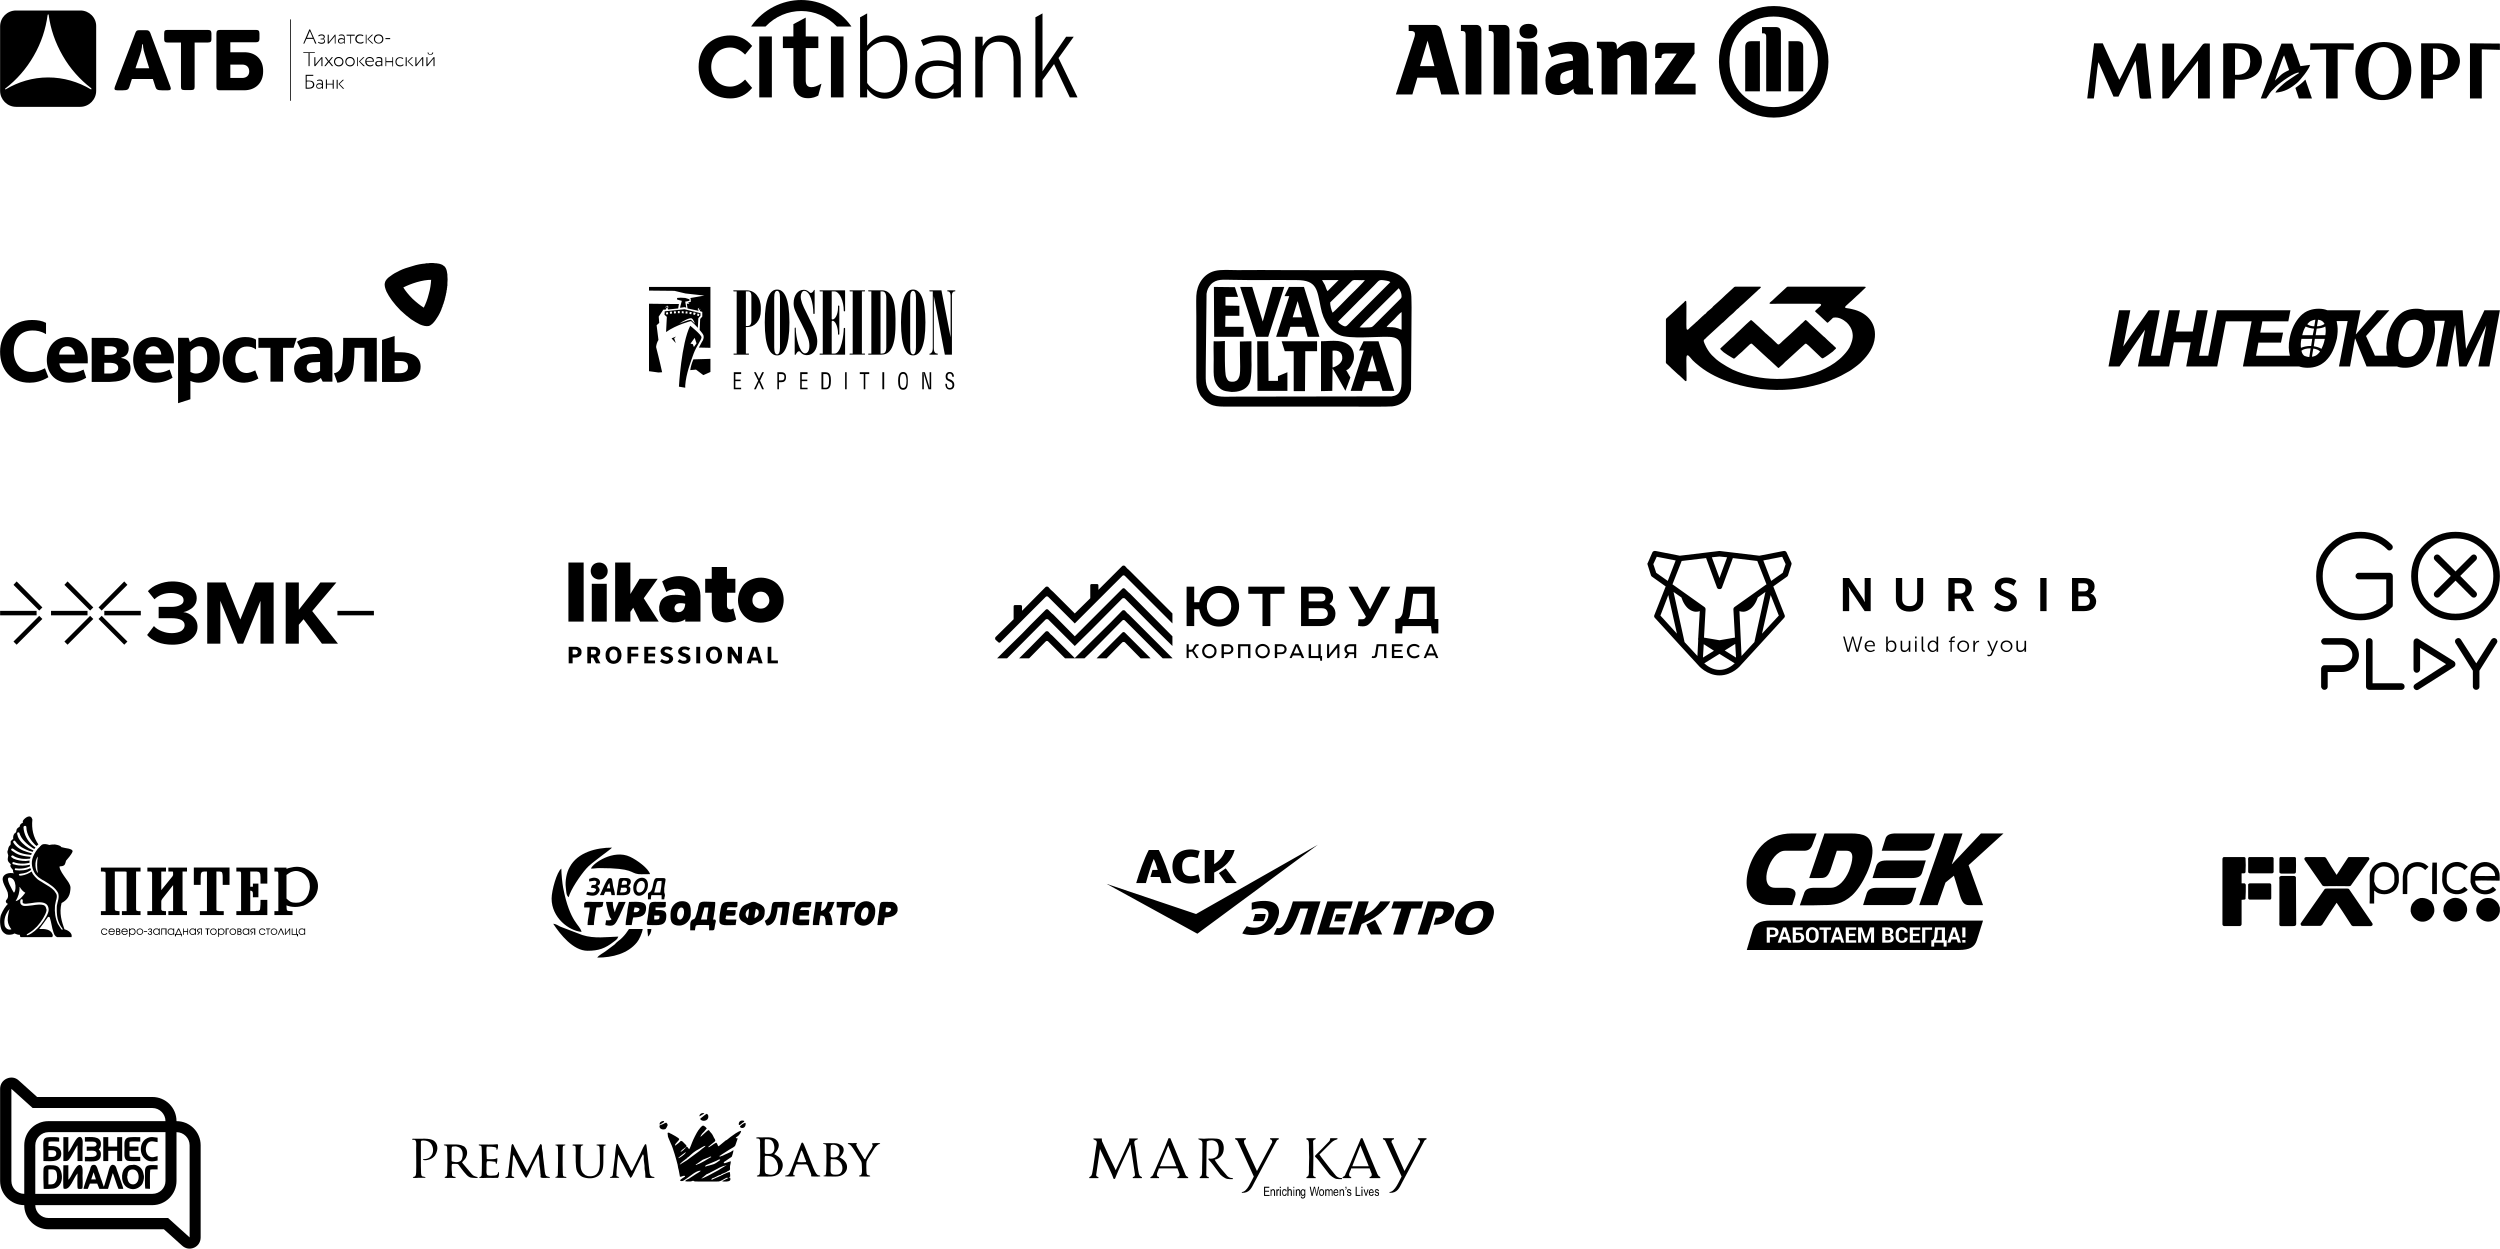
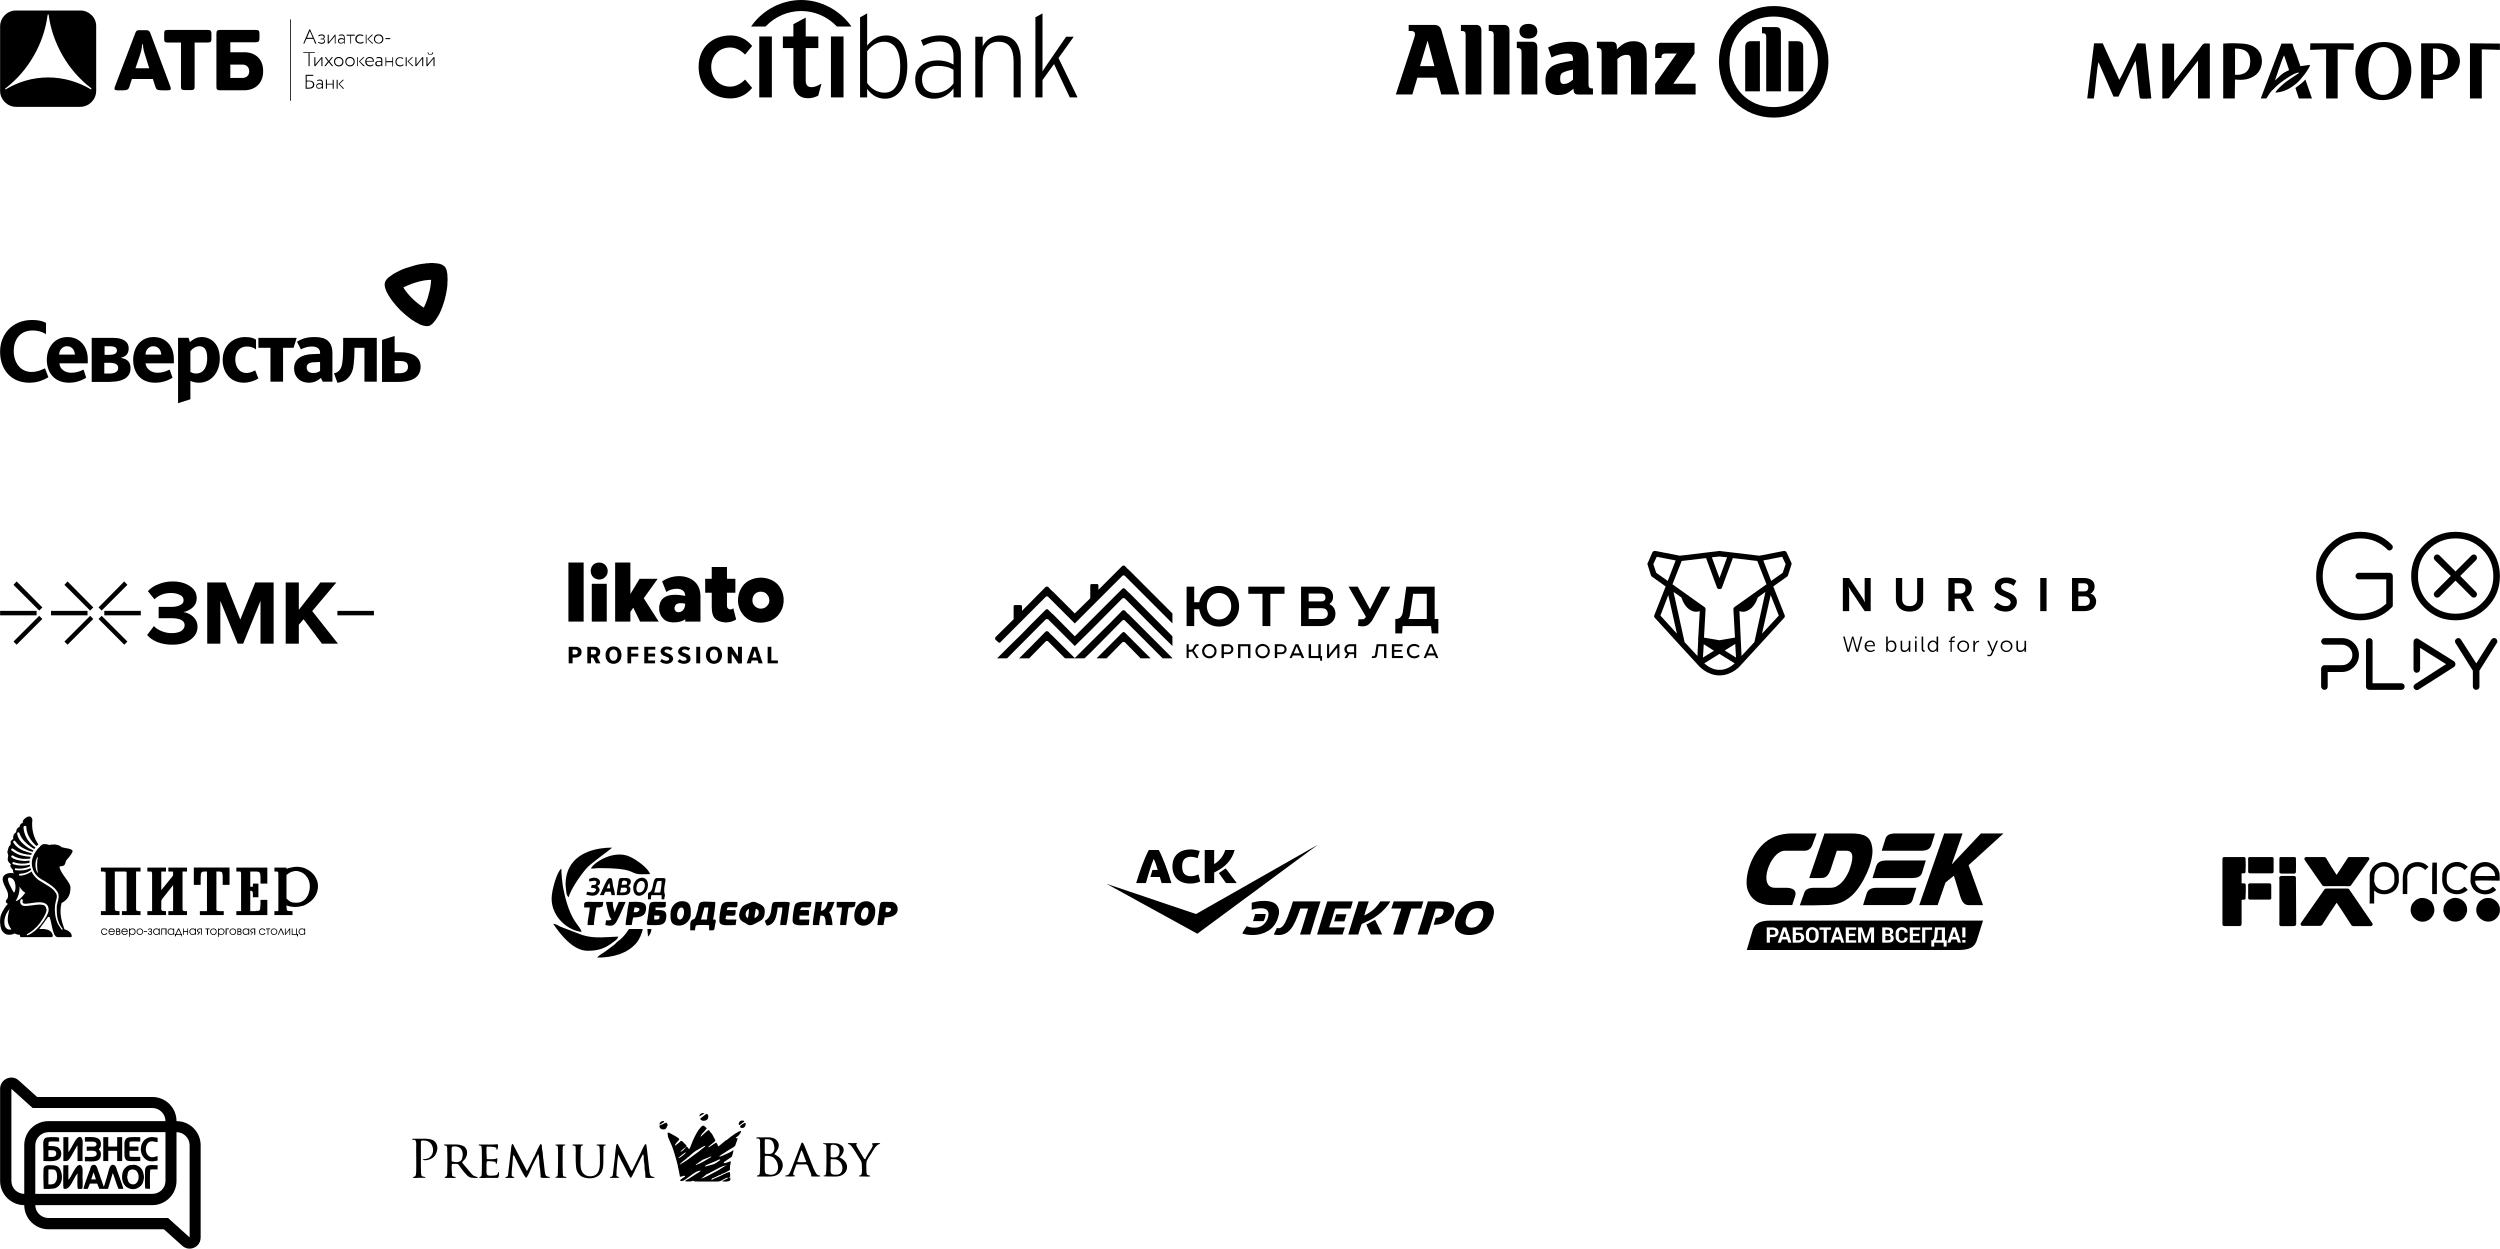
<svg xmlns="http://www.w3.org/2000/svg" xml:space="preserve" width="95.23mm" height="47.566mm" style="shape-rendering:geometricPrecision; text-rendering:geometricPrecision; image-rendering:optimizeQuality; fill-rule:evenodd; clip-rule:evenodd" viewBox="0 0 9523 4757">
  <defs>
    <style type="text/css">  .fil0 {fill:black} .fil2 {fill:black;fill-rule:nonzero} .fil1 {fill:black;fill-rule:nonzero}  </style>
  </defs>
  <g id="Слой_x0020_1">
    <g id="_2222352785728">
      <g>
        <path class="fil0" d="M572 125c-4,-8 -7,-10 -17,-10l-25 0c-8,0 -12,2 -15,11l-78 205c-3,9 -1,13 9,13l22 0c16,0 21,-3 24,-12l10 -31 80 0 10 31c3,9 8,12 24,12l24 0c10,0 12,-4 9,-13l-77 -206zm-266 -85l-245 0c-34,0 -61,27 -61,61l0 245c0,33 27,61 61,61l244 0c34,0 61,-28 61,-61l0 -245c1,-34 -27,-61 -60,-61zm42 300c-1,0 -2,1 -3,0 -47,-28 -103,-45 -162,-45 -59,0 -114,17 -161,45 -1,1 -2,0 -3,0 -1,-2 0,-2 1,-3l0 0c43,-33 80,-75 108,-124 29,-50 46,-103 53,-156 0,-1 1,-2 2,-2 2,0 2,0 2,2 7,53 25,106 54,156 28,49 66,91 108,123l0 0c1,2 1,2 1,4zm757 44l3 0 0 -310 -3 0 0 310zm119 -221c-3,0 -8,-1 -11,-4l-2 3c3,3 9,5 14,5 8,0 13,-4 13,-10 0,-4 -2,-8 -7,-8l0 0c4,-2 6,-6 6,-9 0,-5 -4,-9 -12,-9 -6,0 -11,2 -13,5l2 3c2,-2 5,-4 11,-4 5,0 8,2 8,6 0,4 -3,6 -7,6l-5 0 0 3 5 0c6,0 9,2 9,6 -1,5 -5,7 -11,7zm172 -31l-3 0 0 34 3 0 0 -34zm90 13l-18 0 0 4 18 0 0 -4zm-64 21l-19 -17 18 -17 -5 0 -17 17 18 17 5 0zm-147 -28l0 28 3 0 0 -34 -3 0 -23 29 0 -29 -4 0 0 34 4 0 23 -28zm-108 10l26 0 7 18 5 0 -24 -54 -3 0 -23 54 4 0 8 -18zm13 -30l11 26 -22 0 11 -26zm153 48l4 0 0 -30 14 0 0 -4 -31 0 0 4 14 0 0 30 -1 0zm109 -35c-11,0 -18,7 -18,18 0,10 8,17 18,17 11,0 18,-7 18,-17 0,-11 -7,-18 -18,-18zm0 32c-8,0 -14,-6 -14,-14 0,-8 6,-14 14,-14 8,0 14,6 14,14 -1,8 -6,14 -14,14zm-141 -32c-4,0 -8,1 -11,3l1 3c3,-2 6,-2 10,-2 9,0 9,5 9,13 -3,-2 -7,-3 -10,-3 -8,0 -13,4 -13,11 0,6 4,10 11,10 6,0 9,-2 12,-5l0 5 3 0 0 -22c0,-8 -3,-13 -12,-13zm9 26c-2,3 -5,6 -11,6 -5,0 -8,-2 -8,-7 0,-5 5,-7 10,-7 3,0 6,1 9,3l0 5zm75 4l-2 -3c-2,3 -6,4 -11,4 -8,0 -14,-5 -14,-13 0,-9 6,-14 13,-14 4,0 8,1 11,3l2 -3c-3,-3 -8,-4 -14,-4 -9,0 -17,7 -17,18 0,10 8,17 19,17 5,1 10,-1 13,-5zm58 56c-3,0 -7,1 -10,3l1 3c3,-1 6,-2 9,-2 9,0 9,5 9,13 -2,-2 -6,-2 -9,-2 -8,0 -14,3 -14,10 0,7 5,11 11,11 7,0 10,-3 12,-6l0 5 4 0 0 -22c1,-8 -2,-13 -13,-13zm9 27c-2,2 -4,5 -10,5 -5,0 -8,-2 -8,-7 0,-5 4,-7 9,-7 4,0 7,1 9,3l0 6zm-64 -26l-5 0 -16 16 17 18 6 0 -19 -18 17 -16zm106 15l-23 0 0 -15 -3 0 0 34 3 0 0 -15 23 0 0 16 3 0 0 -35 -3 0 0 15zm-85 -16c-12,0 -18,8 -18,18 0,11 8,18 19,18 4,0 9,-2 12,-5l-1 -4c-2,3 -6,5 -11,5 -8,0 -14,-5 -14,-14l28 0c0,0 0,-1 0,-3 0,-9 -7,-15 -15,-15zm-14 15c1,-7 5,-11 13,-11 7,0 12,4 12,11l-25 0zm191 14l0 -28 -4 0 0 34 4 0 22 -29 0 29 4 0 0 -34 -4 0 -22 28zm65 -28l-23 28 0 -28 -4 0 0 34 4 0 23 -29 0 29 4 0 0 -34 -4 0zm-12 -9c7,0 11,-4 11,-9l-4 0c0,4 -3,7 -7,7 -5,0 -7,-3 -7,-7l-4 0c1,6 5,9 11,9zm-464 43l4 0 0 -50 20 0 0 -3 -44 0 0 3 20 0 0 50zm350 -3c-9,0 -15,-5 -15,-14 0,-8 6,-14 13,-14 4,0 8,2 11,4l2 -3c-3,-3 -8,-4 -13,-4 -10,0 -17,7 -17,17 0,11 7,18 18,18 5,0 10,-2 13,-5l-2 -4c-1,3 -6,5 -10,5zm48 -31l-5 0 -16 16 18 18 5 0 -19 -18 17 -16zm-28 34l4 0 0 -34 -4 0 0 34zm-212 -35c-11,0 -18,8 -18,18 0,10 8,18 18,18 11,0 18,-8 18,-18 0,-10 -7,-18 -18,-18zm0 32c-8,0 -14,-5 -14,-14 0,-8 6,-14 14,-14 8,0 14,6 14,14 0,8 -6,14 -14,14zm-25 -14c0,-10 -8,-18 -18,-18 -11,0 -18,8 -18,18 0,10 8,18 18,18 11,0 18,-7 18,-18zm-32 0c0,-8 6,-14 14,-14 8,0 14,6 14,14 0,8 -6,14 -14,14 -8,0 -14,-6 -14,-14zm84 17l3 0 0 -34 -3 0 0 34zm-96 0l5 0 -14 -18 13 -16 -5 0 -11 14 -10 -14 -5 0 12 16 -14 18 5 0 12 -15 12 15zm-40 0l4 0 0 -34 -4 0 -23 28 0 -28 -4 0 0 34 4 0 23 -29 0 29zm86 52l-5 0 -16 16 17 18 5 0 -18 -18 17 -16zm-92 -1c-4,0 -8,1 -11,3l1 3c3,-2 6,-2 10,-2 8,0 8,5 8,13 -2,-2 -6,-3 -9,-3 -8,0 -13,4 -13,11 0,6 4,10 10,10 7,0 10,-2 12,-5l0 5 4 0 0 -21c0,-9 -3,-14 -12,-14zm8 26c-2,3 -5,6 -11,6 -4,0 -8,-2 -8,-7 0,-5 5,-7 10,-7 4,0 6,1 9,3l0 5zm56 9l4 0 0 -34 -4 0 0 34zm-15 -19l-22 0 0 -16 -4 0 0 35 4 0 0 -16 22 0 0 16 4 0 0 -34 -4 0 0 15zm-90 -12c-2,0 -6,0 -9,0l0 -18 25 0 0 -4 -29 0 0 53c3,0 7,0 12,0 13,0 21,-5 21,-16 -1,-10 -7,-15 -20,-15zm-1 27c-3,0 -5,0 -8,0l0 -23c3,-1 6,-1 9,-1 10,0 15,5 15,12 0,8 -6,12 -16,12zm-660 -75l17 -50c8,-23 8,-40 8,-40l3 0c0,0 0,17 8,40l16 51 -52 0 0 -1zm276 -145l-154 0c-10,0 -13,3 -13,14l0 21c0,10 3,13 13,13l51 0 0 168c0,10 3,13 13,13l26 0c10,0 13,-3 13,-13l0 -168 50 0c10,0 14,-3 14,-12l0 -22c0,-10 -4,-14 -13,-14zm138 85l-53 0 0 -38 98 0c9,0 13,-4 13,-13l0 -20c0,-11 -4,-14 -13,-14l-137 0c-10,0 -14,3 -14,14l0 203c0,10 4,13 13,13l92 0c44,0 73,-28 73,-72 1,-45 -28,-73 -72,-73zm-8 98l-45 0 0 -51 45 0c17,0 27,10 27,26 0,15 -10,25 -27,25z" />
        <path class="fil0" d="M2838 303l-1 1c-17,17 -36,26 -56,26 -42,0 -72,-32 -72,-75 0,-43 30,-74 72,-74 20,0 39,9 56,26l1 1 27 -33 -1 -1c-22,-26 -49,-39 -82,-39 -33,0 -63,11 -85,31 -24,22 -36,53 -36,89 0,37 12,67 36,89 22,20 52,31 85,31 33,0 60,-13 82,-39l1 -1 -27 -32zm403 -205c-44,-61 -116,-98 -189,-98 -74,0 -146,37 -189,98l-2 3 54 0 1 0c37,-39 86,-59 136,-59 50,0 98,20 136,59l0 0 55 0 -2 -3zm63 96l-1 1 0 120 0 1c15,23 40,37 66,37 40,0 60,-34 60,-101 0,-59 -22,-93 -62,-93 -23,0 -45,12 -63,35zm800 176l0 1c-8,0 -26,0 -29,0 -2,-3 -60,-127 -60,-127l-44 61c0,0 0,60 0,66 -5,0 -23,0 -27,0 0,-6 0,-302 0,-305 2,-1 21,-12 27,-15 0,9 0,221 0,221l15 -23c0,0 66,-96 75,-109 2,0 21,0 29,0 -6,9 -58,81 -58,81 0,0 65,135 72,149zm-541 6l-12 0c-23,-2 -65,-12 -65,-73 0,-53 44,-73 86,-73 20,0 41,5 56,14l4 2 0 -33c0,-37 -17,-55 -53,-55 -22,0 -41,5 -62,17 -1,-4 -8,-18 -9,-22 21,-11 47,-18 73,-18 53,0 79,24 79,74 0,0 0,156 0,162 -5,0 -23,0 -28,0 0,-5 0,-34 0,-34l-5 6c-18,21 -39,31 -64,33zm-187 0l-10 0c-23,-2 -41,-11 -58,-31l-5 -6c0,0 0,27 0,32 -4,0 -23,0 -27,0 0,-6 0,-302 0,-305 2,-1 21,-12 27,-15 0,9 0,123 0,123l5 -6c20,-22 42,-33 68,-33 51,0 80,43 80,117 0,73 -31,121 -80,124zm136 -75c0,34 18,53 51,53 27,0 52,-13 69,-36l0 -1 0 -51 -1 -1c-17,-10 -35,-14 -61,-14 -36,0 -58,19 -58,50zm236 -133c14,-21 36,-33 62,-33 51,0 78,33 78,95 0,0 0,135 0,141 -5,0 -23,0 -27,0 0,-6 0,-135 0,-135 0,-53 -19,-77 -58,-77 -38,0 -60,28 -60,77 0,0 0,129 0,135 -5,0 -23,0 -28,0 0,-6 0,-225 0,-231 5,0 23,0 28,0 0,5 0,36 0,36l5 -8zm-583 203l48 0 0 -232 -48 0 0 232zm-39 -51c-13,8 -25,12 -35,12 -15,0 -22,-8 -22,-26l0 -123 48 0 0 -44 -48 0 0 -72 -47 25 0 47 -40 0 0 44 40 0 0 131c0,35 21,60 53,60 21,1 34,-6 42,-10l0 -1 12 -44 -3 1zm-234 51l48 0 0 -232 -48 0 0 232z" />
        <path class="fil1" d="M5464 252l-55 0 29 -97 26 97zm1320 96l0 -221c0,-18 -5,-24 -22,-24l-50 0 0 24 3 0 5 0c2,0 4,2 5,3 3,3 3,6 3,12l0 206 56 0zm29 0l0 0 56 0 0 -168c0,-16 -6,-23 -23,-23l-33 0 0 191zm-109 0l0 0 0 -191 -33 0c-16,0 -23,7 -23,23l0 168 56 0zm221 -113l0 0c0,100 -71,173 -169,173 -97,0 -168,-73 -168,-173 0,-99 71,-172 168,-172 98,0 169,73 169,172zm40 0l0 0c0,-121 -89,-212 -208,-212 -120,0 -209,91 -209,212 0,122 89,213 209,213 119,0 208,-91 208,-213zm-506 84l-85 0 81 -115 0 -41 -129 0c-14,0 -21,7 -21,22l0 36 24 0 0 -4c0,-9 5,-13 15,-13l43 0 -82 116 0 40 154 0 0 -41zm-298 41l0 -135c11,-11 22,-16 35,-16 14,0 17,5 17,25l0 126 60 0 0 -136c0,-32 -2,-42 -12,-53 -8,-9 -21,-14 -37,-14 -25,0 -42,8 -65,31l0 -9c0,-13 -6,-20 -19,-20l-57 0 0 24 4 0c10,0 14,5 14,16l0 161 60 0zm-169 -95l0 38c-11,11 -23,17 -34,17 -11,0 -15,-5 -15,-20 0,-14 3,-21 14,-25 9,-4 19,-7 35,-10zm-82 -46l0 0c20,-10 42,-15 59,-15 17,0 23,5 23,23l0 4c-25,4 -33,6 -47,9 -8,2 -15,4 -22,7 -25,10 -36,30 -36,59 0,38 16,56 48,56 12,0 23,-2 33,-6 8,-4 13,-8 26,-18l0 3c0,13 6,19 18,19l56 0 0 -23 -2 0c-11,0 -15,-4 -15,-16l0 -94c0,-50 -17,-68 -66,-68 -16,0 -32,2 -47,6 -15,4 -23,7 -41,16l13 38zm-54 -100c0,-17 -13,-28 -34,-28 -21,0 -34,11 -34,28 0,18 13,28 34,28 21,0 34,-10 34,-28zm0 241l0 0 0 -180c0,-13 -7,-21 -19,-21l-59 0 0 24 3 0c11,0 15,5 15,16l0 161 60 0zm-106 0l0 -244c0,-13 -8,-21 -20,-21l-59 0 0 23 4 0c10,0 15,4 15,15l0 227 60 0zm-107 0l0 -244c0,-13 -7,-21 -19,-21l-59 0 0 23 4 0c10,0 14,4 14,15l0 227 60 0zm-263 0l0 0 19 -64 74 0 17 64 69 0 -68 -244c-4,-14 -13,-21 -27,-21l-98 0 0 23 9 0c10,0 15,4 15,12 0,5 -1,9 -5,21l-68 209 63 0z" />
        <path class="fil0" d="M9065 161c-59,7 -98,57 -92,123 6,61 53,106 122,96 57,-9 96,-58 90,-124 -6,-63 -52,-103 -120,-95zm-1114 214l25 0c5,-23 13,-129 18,-138l57 131 19 0 65 -137c5,23 13,139 17,143 7,4 33,1 43,1l-22 -209 -32 -1c-8,17 -63,135 -68,139l-63 -139 -33 0 -26 210zm286 0c6,0 11,0 16,0 8,0 8,0 12,-5l46 -60c5,-7 10,-13 15,-19l47 -60 0 144 45 0 0 -209c-30,-1 -21,-4 -44,26 -6,8 -88,115 -92,118l0 -144 -45 0 0 209 0 0zm232 0l44 0 1 -72c33,3 55,0 78,-17 17,-13 30,-40 22,-72 -7,-24 -26,-39 -51,-45 -19,-5 -73,-5 -94,-3l0 209 0 0zm754 0l45 0 0 -71 19 1c103,4 120,-140 0,-140l-64 0 0 210zm-611 0l21 0c12,-16 11,-21 31,-39 3,-3 4,-5 7,-7 14,-14 73,-57 87,-52 -1,4 -7,5 -12,9l-37 25c-10,8 -38,31 -41,42 35,-3 57,-16 82,-37 14,-12 46,-52 50,-69l-37 5c-5,-15 -10,-29 -15,-44 -4,-7 -6,-15 -9,-22l-5 -16c-4,-6 0,-3 -4,-4l-39 0 -79 209 0 0zm460 -195c-37,5 -52,53 -50,97 0,42 18,90 63,84 72,-10 71,-193 -13,-181l0 0zm-272 10l61 -2 0 187 44 0 0 -187 61 2 0 -25 -165 0 -1 25 0 0zm609 185l45 0 0 -187 69 2 0 -24 -114 -1 0 210 0 0zm-141 -91c36,5 57,-14 57,-49 1,-36 -21,-52 -57,-50l0 99zm-754 1c36,2 57,-13 58,-50 0,-38 -21,-50 -58,-50l0 100zm230 50l13 40 50 0 -25 -72c-12,13 -24,22 -38,32zm-78 -28c22,-19 21,-25 54,-40l-19 -56c-5,5 -34,93 -35,96z" />
      </g>
      <g>
        <path class="fil2" d="M398 1352l15 0c20,0 32,-4 32,-17 0,-10 -8,-16 -27,-16l-20 0 0 33zm1167 -136c-12,-9 -25,-20 -39,-33 -13,-13 -24,-26 -33,-38 -9,-12 -16,-24 -21,-34 -5,-12 -9,-24 -6,-34 2,-10 11,-19 22,-26 9,-7 21,-14 34,-20l0 0c14,-7 30,-12 48,-17l0 0c18,-6 35,-9 50,-10l2 -1 0 0 0 0c1,0 2,0 4,0l0 0 0 0c2,0 3,0 5,0l0 0 0 0c3,-1 6,-1 9,-1l9 0c2,0 5,0 8,1l0 0 0 0c1,0 2,0 3,0 1,0 1,0 2,0l0 0 0 0c2,0 4,1 6,1l0 0 0 0c3,0 6,1 9,2l0 0 0 0c1,0 2,1 3,1l0 0 0 0c1,0 2,1 2,1l0 0 0 0c2,0 3,1 4,2l0 0 0 0c2,1 3,2 4,3l0 0 0 0c1,0 2,1 2,1 1,1 1,2 2,2l0 0 0 0c1,2 2,3 3,4l0 0 0 0c4,7 6,17 7,26l0 1 0 0 0 0c0,1 0,3 0,5l0 0 0 0c1,8 1,17 0,26l0 0 0 0c0,2 0,4 0,6l0 0 0 0c0,1 0,2 0,2l0 0 0 2 0 0 0 0c0,1 -1,3 -1,4l0 0 0 0c0,1 0,2 0,3l0 0 0 0c-1,3 -1,6 -1,9l0 0 0 0 -1 2 0 0 0 0c0,3 -1,6 -1,9l0 0 0 0 -1 2 0 0 0 0 0 2 0 0 0 0c-1,2 -1,4 -1,6l0 0 0 0 -1 2 0 0 0 0c0,1 -1,3 -1,5l0 0 0 0 0 1 0 0 0 0 -1 2 0 0 0 0 0 1c-1,2 -1,3 -1,5l0 0 0 0 -1 3 0 0 0 0c-1,3 -2,6 -3,9l0 0 0 0 0 2 0 0 0 0 -1 1 0 0 0 0 0 1 0 0 0 0c-1,3 -2,5 -3,7l0 0 0 0 0 1 0 0 0 0c0,2 -1,3 -1,4l0 0 0 0 -1 1 0 0 0 0c0,1 0,2 -1,3l0 0 -1 2 0 0 0 0 0 2 0 0 0 0 -1 2 0 0 0 0c-1,1 -1,2 -1,3l0 0 0 0c-1,1 -1,1 -1,2 -6,14 -13,25 -20,35 -7,10 -16,20 -26,23 -10,2 -22,-1 -34,-6 -10,-5 -22,-12 -34,-20l0 0zm-29 -121c8,13 20,28 35,43l0 0c15,14 30,26 43,34 7,-14 14,-31 19,-52l0 0c6,-20 8,-38 9,-54 -16,0 -34,3 -55,9l0 0c-20,6 -37,13 -51,20zm80 78l0 1 0 -1 0 0zm2 2l0 0 0 0 0 0zm1 0l0 0 0 0 0 0zm1 1l1 0 -1 0 0 0 0 0zm1 0l0 0 0 0 0 0zm1 1l0 0 0 0 0 0zm2 1l0 0 0 0 0 0zm1 0l0 0 0 0 0 0zm3 2l1 0 0 0 -1 0zm1 1l0 0 0 0 0 0zm1 0l0 0 0 0 0 0zm1 0l0 1 0 -1 0 0zm1 1l0 0 0 0 0 0zm1 0l0 0 0 0 0 0zm1 1l1 0 0 0 -1 0zm1 0l0 1 0 -1 0 0zm5 3l0 0 0 0 0 0zm1 0l0 0 0 0 0 0zm6 2l0 0 0 0 0 0zm2 0l0 0 0 0 0 0zm2 1l0 0 0 0 0 0zm1 0l1 0 0 0 -1 0zm3 1l0 0 0 0 0 0zm3 0c1,0 2,0 3,0l0 0 -3 0zm5 0l1 0 -1 0 0 0zm2 0l2 0 -2 0 0 0zm3 -1l1 0 -1 0 0 0zm4 -1l0 0 0 0 0 0zm1 0l0 0 0 0 0 0zm2 -2l0 0 0 0 0 0zm2 -1l0 0 0 0 0 0zm-174 237l0 -47 16 0c17,0 35,2 35,22 0,20 -16,25 -35,25l-16 0zm0 -80l0 -62 -48 15 0 160 61 0c44,0 86,-12 86,-58 0,-39 -34,-55 -75,-55l-24 0zm-778 -4l0 79c6,3 12,6 21,6 32,0 43,-29 43,-58 0,-34 -11,-46 -31,-46 -12,0 -27,10 -33,19zm0 113l0 70 -47 15 0 -249 40 0 5 16c12,-10 26,-19 45,-19 38,0 69,29 69,82 0,50 -30,92 -80,92 -12,0 -23,-3 -32,-7zm473 -71c-21,0 -30,7 -30,20 0,13 9,21 25,21 12,0 21,-4 26,-8l0 -34 -21 1zm24 60c-12,10 -25,18 -46,18 -32,0 -56,-21 -56,-54 0,-36 28,-54 71,-55l28 -1 0 -4c0,-17 -14,-24 -31,-24 -17,0 -31,5 -42,11l-15 -29c23,-15 45,-18 68,-18 44,0 67,18 67,62l0 108 -37 0 -7 -14zm-638 -121c-20,0 -30,17 -30,32l60 0c-1,-16 -10,-32 -30,-32zm-30 65c2,22 23,36 45,36 16,0 28,-3 47,-12l11 31c-23,14 -46,19 -66,19 -60,0 -84,-43 -84,-87 0,-47 28,-87 78,-87 46,0 77,34 77,85l0 15 -108 0zm-299 -65c-19,0 -30,17 -30,32l60 0c-1,-16 -10,-32 -30,-32zm-29 65c1,22 22,36 44,36 17,0 29,-3 48,-12l10 31c-23,14 -45,19 -65,19 -60,0 -85,-43 -85,-87 0,-47 29,-87 79,-87 45,0 77,34 77,85l0 15 -108 0zm1081 -77c0,58 -2,89 -13,102 -5,7 -14,12 -22,13l13 36c11,-1 28,-5 39,-17 16,-15 21,-34 23,-53 2,-17 3,-37 3,-55l0 -8 38 0 0 129 47 0 0 -167 -128 0 0 20zm-229 18l0 129 -48 0 0 -129 -46 0 0 -38 146 0 -12 38 -40 0zm-148 133c-54,0 -82,-40 -82,-87 0,-52 37,-87 86,-87 21,0 32,4 41,10l0 37c-12,-8 -21,-11 -35,-11 -27,0 -44,20 -44,49 0,26 13,52 44,52 8,0 20,-4 32,-10l12 31c-14,9 -38,16 -54,16zm-818 0c-73,0 -112,-53 -112,-118 0,-66 46,-121 122,-121 21,0 38,3 53,11l0 43c-20,-12 -36,-14 -51,-14 -51,0 -72,38 -72,78 0,44 25,80 68,80 18,0 33,-5 51,-14l13 34c-27,16 -50,21 -72,21zm285 -35l20 0c16,0 33,-5 33,-21 0,-15 -13,-20 -35,-20l-18 0 0 41zm-48 -136l69 0c8,0 20,0 29,1 21,3 43,13 43,39 0,22 -13,32 -28,35l0 2c22,3 35,15 35,39 0,39 -37,50 -67,51 -7,1 -17,1 -23,1l-58 0 0 -168z" />
-         <path class="fil0" d="M2806 1110l-11 0c-1,0 -2,-1 -2,-2 0,-2 1,-2 2,-2l50 0c29,0 53,26 53,67l0 10c0,38 -23,63 -52,63l-5 0 0 101 10 0c1,0 2,0 2,2 0,2 -1,2 -2,2l-55 0c-2,0 -2,0 -2,-2 0,-2 0,-2 2,-2l10 0 0 -237zm-100 -17l-234 0 0 14 97 1 42 10 72 8 -57 10 5 1 0 13 -10 2 5 5 -10 0 3 18 41 9 1 -1c0,0 -4,-3 -3,-7 2,-3 7,-5 10,-1 -1,-1 -2,-2 -3,-2 -2,0 -4,2 -4,4 0,2 2,3 4,3 2,0 3,-1 3,-3l0 0c1,3 -3,6 -3,6l3 3 7 2 0 18 -8 9 -2 42c7,8 14,17 15,22 2,8 -3,18 -3,18 0,0 -5,7 -15,27l44 1 0 -232zm715 357c0,-14 3,-33 19,-33 17,0 18,19 18,33 0,18 -1,35 -18,35 -16,0 -19,-17 -19,-35zm132 -340l-11 0c-2,0 -2,-1 -2,-2 0,-2 1,-2 2,-2l44 0 35 179 0 0 0 -159c0,-10 -4,-16 -11,-16 -1,0 -2,0 -2,-2 0,-1 1,-2 2,-2l26 0c2,0 3,0 3,2 0,2 -1,2 -3,2 -1,0 -2,1 -4,1 -5,3 -6,8 -6,15l0 225 -27 0 -42 -223 0 0 0 198c0,17 6,21 14,21 1,0 1,0 1,3 0,1 0,1 -1,1l-29 0c-1,0 -2,0 -2,-1 0,-3 1,-3 2,-3 1,0 3,0 4,-2 4,-2 7,-8 7,-19l0 -216zm-28 118c0,95 -21,126 -47,126 -26,0 -46,-31 -46,-126 0,-94 20,-125 46,-125 26,0 47,31 47,125zm-206 -118l-10 0c-2,0 -2,-1 -2,-2 0,-2 0,-2 2,-2l51 0c32,0 51,33 51,107l0 23c0,103 -30,115 -55,115l-47 0c-2,0 -2,0 -2,-2 0,-2 1,-2 2,-2l10 0 0 -237 0 0zm-71 0l-10 0c-2,0 -2,-1 -2,-2 0,-2 1,-2 2,-2l55 0c2,0 2,0 2,2 0,2 -1,2 -2,2l-10 0 0 237 10 0c2,0 2,0 2,2 0,2 -1,2 -2,2l-55 0c-2,0 -2,0 -2,-2 0,-2 1,-2 2,-2l10 0 0 -237zm-114 0l-11 0c-1,0 -1,-1 -1,-2 0,-2 0,-2 1,-2l96 0 0 78c0,2 -1,2 -3,2 -1,0 -2,0 -2,-2 0,-35 -15,-74 -36,-74l-10 0 0 104c0,2 1,3 3,3 10,0 21,-19 21,-45l0 -6c0,-2 1,-2 2,-2 2,0 3,1 3,2l0 107c0,1 -1,2 -3,2 -1,0 -2,-1 -2,-2l0 -5c0,-17 -8,-46 -21,-46 -1,0 -3,1 -3,4l0 121 11 0c26,0 35,-74 35,-96 0,-1 1,-2 2,-2 2,0 3,1 3,2l0 100 -96 0c-1,0 -1,0 -1,-1 0,-3 0,-3 1,-3l11 0 0 -237 0 0zm-47 113c19,37 26,58 26,78 0,30 -15,52 -40,52 -20,0 -24,-15 -29,-15 -6,0 -9,6 -13,12 0,1 -1,2 -2,2 -1,0 -2,0 -2,-2l0 -100c0,-1 1,-2 3,-2 1,0 1,1 1,3 0,34 15,95 35,95 11,0 17,-11 17,-29 0,-20 -7,-39 -30,-84 -25,-48 -30,-58 -30,-78 0,-30 16,-51 39,-51 15,0 22,12 26,12 6,0 9,-5 12,-10 1,-1 1,-2 2,-2 0,0 1,1 1,1l0 88c0,3 -1,3 -2,3 -2,0 -3,0 -3,-3 0,-37 -12,-85 -35,-85 -7,0 -13,10 -13,22 0,14 6,31 23,64l14 29zm-80 5c0,95 -21,126 -47,126 -26,0 -47,-31 -47,-126 0,-94 21,-125 47,-125 26,0 47,31 47,125zm-397 249l0 -9c3,-43 21,-90 32,-121 11,-29 30,-53 30,-62 0,-10 -43,-44 -43,-44 -34,67 -43,232 -43,232l24 4zm231 -367l0 132 7 0c7,0 14,-5 14,-19l0 -97c0,-10 -4,-16 -12,-16l-9 0zm766 353c0,9 2,15 10,15 7,0 11,-3 11,-11 0,-8 -3,-10 -9,-13l-8 -4c-5,-2 -9,-6 -9,-16 0,-10 6,-17 15,-17 10,0 16,6 17,18l-7 0c0,-7 -3,-12 -9,-12 -7,0 -9,5 -9,11 0,5 1,8 4,9l10 4c8,5 12,10 12,19 0,12 -7,18 -17,18 -11,0 -17,-8 -17,-22l6 0 0 1zm-84 -45l16 53c0,3 1,4 2,7l0 0c0,-2 0,-4 0,-7l0 -53 6 0 0 65 -10 0 -16 -52c-1,-3 -1,-6 -2,-10l-1 0c0,4 1,7 1,10l0 52 -6 0 0 -65 10 0zm-83 6c-10,0 -12,11 -12,25 0,19 2,29 12,29 10,0 13,-10 13,-29 -1,-14 -3,-25 -13,-25zm-79 59l7 0 0 -65 -7 0 0 65zm-65 0l-6 0 0 -58 -15 0 0 -7 36 0 0 7 -15 0 0 58zm-77 0l6 0 0 -65 -6 0 0 65zm-90 -65l16 0c18,0 20,17 20,32 0,17 -3,33 -19,33l-17 0 0 -65zm7 59l10 0c9,0 12,-8 12,-28 0,-14 -2,-24 -12,-24l-10 0 0 52zm-60 -59l0 7 -22 0 0 21 21 0 0 6 -21 0 0 25 22 0 0 6 -28 0 0 -65 28 0zm-109 65l-6 0 0 -65 16 0c10,0 17,6 17,18 0,16 -8,20 -18,20l-9 0 0 27zm0 -34l7 0c9,0 14,-2 14,-13 0,-9 -5,-11 -12,-11l-9 0 0 24zm-88 -31l12 25 12 -25 7 0 -15 32 15 33 -7 0 -12 -27 -12 27 -7 0 16 -33 -16 -32 7 0zm-56 0l0 7 -22 0 0 21 20 0 0 6 -20 0 0 25 22 0 0 6 -28 0 0 -65 28 0zm730 -308l0 0zm-86 214c0,19 5,26 11,26 6,0 11,-7 11,-26l0 -190c0,-20 -5,-26 -11,-26 -6,0 -11,6 -11,26l0 190zm-113 23l4 0c10,0 18,-3 18,-24l0 -187c0,-20 -7,-26 -16,-26l-6 0 0 237zm-106 -237l0 0zm-114 0l0 0zm-47 113l0 0zm-138 101c0,19 5,26 11,26 6,0 11,-7 11,-26l0 -190c0,-20 -5,-26 -11,-26 -6,0 -11,6 -11,26l0 190zm-296 -16l-7 -21 -16 22 9 2 4 11 10 -14zm-65 -115l1 0 0 -8 -1 0c-2,0 -5,0 -6,0l0 8c2,0 4,0 6,0zm-44 -4c-5,1 -8,2 -8,2l2 7c0,0 3,0 7,-1l-1 -8zm31 4l-1 -7c-2,0 -5,0 -7,0l0 8c2,0 5,0 8,-1zm-15 1l-1 -7c-3,0 -5,0 -8,1l2 8c2,-1 4,-1 7,-2zm44 -8c-2,0 -5,0 -7,-1l0 8c2,0 4,0 7,1l0 -8zm46 6c-3,-1 -5,-1 -8,-2l-2 8c3,0 5,1 7,2l3 -8zm14 4c-3,0 -5,-1 -7,-2l-2 8c2,1 5,1 7,2l2 -8zm-29 -7c-3,0 -6,0 -8,-1l-1 8c2,0 5,1 7,1l2 -8zm-16 -2c-2,0 -5,-1 -7,-1l-1 8c3,0 5,0 7,1l1 -8zm7 32l6 -1 15 15c0,0 -5,-15 -12,-20 -7,-4 -34,10 -48,20 -1,0 34,-14 39,-14zm-52 88l-16 -18 17 -7 -7 7 6 18zm20 -135l-4 0 7 -26 -18 -5 0 -6 0 0 14 -1 17 1 16 5 0 6 -16 3 4 23 -7 -2 -13 2zm-51 -1c0,1 -1,3 -3,3 -2,0 -3,-2 -3,-3 0,-2 1,-4 3,-4 2,0 3,2 3,4zm-11 15l75 -8 61 15 0 10 -8 9 -2 37c-6,-7 -12,-13 -12,-13l-14 -13c0,0 -56,14 -95,42l3 -58 -9 -8 1 -13 0 0zm54 -28l-29 0 -85 -1 0 257 36 5 14 -1c-8,-38 -23,-96 -23,-96 1,-10 4,-19 9,-27l-7 -56 10 -9 -2 -24 16 -24 0 -2 11 -1 2 -4c0,0 -4,-2 -2,-7 1,-3 7,-5 9,-1 2,5 -2,8 -2,8l2 4 38 -4 3 -17zm43 252l22 -2 28 21 27 -12 0 -50 -65 2c-6,14 -10,28 -12,41z" />
-         <path class="fil0" d="M4596 1119c2,-14 7,-25 16,-35 21,-23 49,-18 81,-18 81,2 164,0 246,1 79,0 78,38 92,104 9,50 39,101 87,110 58,11 158,-3 189,4 34,7 32,40 32,66 0,33 0,66 0,99 0,34 -5,56 -38,60l-601 1c-31,0 -67,4 -87,-14 -26,-26 -19,-54 -20,-100l3 -278zm70 180c-14,1 -28,2 -43,1 -1,29 1,64 0,90 0,11 0,13 0,27 0,12 1,17 3,28 5,21 21,41 43,45l21 3c27,1 56,-7 69,-32 9,-18 9,-70 8,-91l0 -70 -44 1c0,31 0,64 1,95 0,10 0,24 -2,34 -2,8 -7,19 -14,21 -9,6 -24,2 -24,2 -7,-2 -10,-9 -13,-16 -7,-14 -5,-107 -5,-138zm561 54l18 62 -36 0 18 -62zm-82 136l43 0 11 -37 56 0 11 37 45 0 -60 -189 -57 0 -17 35 18 0 -50 154zm-202 -342l17 62 -36 0 19 -62zm-82 136l43 0 11 -38 56 0 10 38 45 0 -59 -190 -57 0 -17 35 18 0 -50 155zm67 207l43 0 1 -152 45 0 0 -38 -135 0 12 38 34 0 0 152zm-97 -190l-42 0 1 189 114 0 0 -71 -36 15 0 18 -36 0 -1 -151zm-114 -55l-50 0 1 -42 53 0 0 -38 -53 -1 0 -33 48 0 -12 -37 -80 -1 1 190 112 0 0 -38 -20 0zm68 38l46 0 61 -190 -45 0 -37 132 -40 -132 -46 0 61 190zm291 117l0 -64c22,-3 39,6 37,31 -2,18 -24,30 -37,33zm-44 -100l0 190 43 -1 1 -85c5,5 41,71 49,85l19 -51 -16 -28c12,-2 24,-23 28,-38 4,-18 0,-39 -12,-52 -11,-12 -28,-19 -47,-21 -23,-2 -43,1 -65,1zm250 -54c1,-4 22,-23 28,-29 4,-5 25,-27 29,-28l0 67c-5,-1 -9,-3 -13,-5 -17,-6 -27,-4 -44,-5zm-103 1c4,-4 13,-14 18,-19l131 -130c6,6 11,20 11,31 0,7 -4,9 -7,12l-90 90c-12,12 -14,16 -24,16 -11,0 -29,2 -39,0zm-13 -91c7,-7 15,-16 22,-22 17,-16 30,-31 46,-46 21,-21 16,-24 46,-19 5,1 13,2 16,6l-145 145c-24,24 -22,29 -42,17 -5,-3 -10,-7 -12,-12l69 -69zm-44 -58c9,-8 17,-18 27,-27 6,-6 14,-4 24,-4 9,1 17,0 26,0 -1,5 -52,54 -61,63 -4,4 -58,60 -62,61 -4,-7 -10,-30 -9,-39l55 -54zm-65 11c-4,-4 -7,-16 -10,-23l-11 -19 63 0 -42 42zm-500 18c-1,25 0,53 0,78l0 233c0,29 3,46 17,70 33,42 56,41 107,41l468 0c25,0 141,1 155,-1 26,-3 46,-16 58,-33 6,-8 11,-21 13,-32l2 -311c-1,-31 2,-54 -9,-81 -18,-41 -61,-62 -116,-62 -119,1 -239,0 -358,0 -60,0 -120,-1 -180,0 -29,0 -61,-3 -86,3 -44,11 -69,52 -71,95z" />
-         <path class="fil0" d="M8807 1359c4,0 8,-2 12,-3 7,-3 13,-9 19,-17 -6,-6 -15,-10 -26,-11l-5 31zm36 -30c6,-11 10,-23 13,-38l-38 0 -4 28c11,2 22,5 29,10zm-42 -2c0,0 1,0 1,0l-5 33c-6,0 -12,-2 -18,-4 -5,-3 -10,-9 -12,-20 7,-6 20,-9 34,-9zm0 -9c1,0 2,0 3,0l4 -27 -41 0c-3,13 -3,25 -2,34 10,-4 22,-7 36,-7zm9 -41l5 -25c-12,-1 -23,-4 -32,-8 -6,9 -10,20 -13,33l40 0zm6 -34l4 -25c-5,0 -10,2 -15,4 -6,2 -11,7 -16,13 7,5 16,8 27,8zm14 -25l-4 25c12,0 22,-4 29,-9 -5,-10 -13,-15 -25,-16zm-5 34l-4 25 37 0c2,-12 2,-23 0,-33 -9,5 -21,7 -33,8zm345 108c7,0 14,-1 21,-4 7,-3 13,-10 20,-20 7,-12 13,-28 16,-47 4,-20 5,-35 2,-48 -5,-16 -15,-23 -32,-23 -7,0 -14,1 -21,4 -7,3 -13,9 -20,19 -8,12 -14,28 -17,48 -4,19 -4,35 -1,47 3,11 7,17 13,20 5,3 12,4 19,4zm-123 -5l48 0c-6,-18 -6,-40 -1,-66 6,-36 20,-64 42,-86 10,-10 20,-17 32,-21 12,-4 24,-6 37,-6 12,0 23,2 33,6l143 0 13 147 70 -147 59 0 -40 214 -42 0 30 -156 0 0 -75 156 -28 0 -15 -156 -1 0 -29 156 -43 0 33 -174 -41 0c1,6 3,12 3,19 2,14 1,30 -2,48 -3,17 -9,33 -16,48 -7,15 -16,27 -26,38 -19,17 -42,26 -69,26 -12,0 -22,-1 -31,-5l-93 0 0 0 -23 0 -43 -106 -1 0 -19 106 -42 0 33 -173 -42 0c1,6 2,11 3,18 2,14 1,30 -2,48 -4,17 -9,33 -16,48 -7,15 -16,27 -27,38 -18,17 -41,26 -68,26 -13,0 -24,-2 -33,-5l-214 0 33 -172 -98 0 -33 172 -42 0 0 0 -34 0 0 0 -42 0 17 -92 -64 0 -18 92 -42 0 0 0 -34 0 0 0 -43 0 27 -140 -97 140 -42 0 40 -214 43 0 -27 138 97 -138 42 0 -33 173 35 0 33 -173 42 0 -16 81 65 0 15 -81 42 0 -33 173 35 0 33 -173 280 0 -8 42 -99 0 -8 43 87 0 -8 38 -86 0 -9 50 129 0c-5,-19 -6,-41 -1,-66 7,-36 21,-64 42,-86 10,-10 21,-17 33,-21 11,-4 23,-6 36,-6 12,0 23,2 33,6l126 0 -18 91 1 0 79 -91 48 0 -89 98 34 75z" />
-         <path class="fil0" d="M6914 1186c1,2 11,10 13,12l30 28c2,2 3,4 6,3l13 -12c2,-2 6,-7 9,-7 19,-3 36,7 49,18 9,8 21,24 23,43 3,18 -5,39 -12,53 -8,14 -19,26 -30,37l-9 8c-22,19 -46,32 -73,44 -100,42 -231,41 -333,-5 -16,-8 -29,-16 -43,-25 -7,-4 -12,-9 -19,-14 -6,-5 -11,-11 -17,-16 -10,-10 -21,-28 -26,-40 -2,-4 -4,-9 -5,-13 -1,-5 3,-7 6,-10 2,-1 3,-2 4,-4l61 -56c2,-1 3,-2 4,-3l22 -21c9,-7 23,-20 30,-28 2,-1 3,-2 5,-4 2,-1 3,-2 4,-4 10,-8 21,-19 31,-28 13,-11 25,-24 39,-36 1,-1 2,-2 4,-4 2,-1 3,-2 4,-3 6,-6 5,-7 -3,-7l-83 0c-15,0 -9,0 -22,11l-22 20c-10,10 -21,20 -30,28l-18 16c-2,2 -2,3 -4,5 -4,4 -13,11 -18,15l-8 9c-2,1 -3,2 -5,3 -1,2 -2,3 -4,4 -6,5 -11,11 -17,16 -2,2 -3,3 -5,5 -1,1 -3,2 -4,3 -2,2 -3,3 -4,4 -6,5 -12,11 -18,16l-8 8c-3,2 -5,1 -6,-1 -3,-5 1,-104 -2,-107 -2,-3 -6,2 -8,4 -1,2 -2,3 -4,4l-26 24c-8,8 -25,23 -34,31 -4,4 -5,3 -5,10 0,50 0,101 0,151 0,4 -1,11 1,13l12 11c1,1 2,2 3,3 2,2 3,2 4,4 9,8 17,16 26,24 7,5 13,12 19,17 2,2 2,2 4,4 2,2 6,7 9,4 2,-2 -2,-89 1,-95 1,-2 4,-4 7,-1 1,0 2,2 3,3 1,1 2,2 3,3 6,8 13,15 20,21l17 14c34,27 77,48 127,64 136,43 310,33 435,-42 10,-5 20,-12 29,-19 6,-5 14,-10 20,-16 2,-2 4,-4 6,-6 24,-24 47,-54 50,-93 5,-59 -36,-95 -85,-106 -7,-2 -14,-3 -21,-4 -15,-1 -3,-10 -2,-11 4,-4 9,-8 12,-11 3,-3 5,-4 7,-6 6,-6 12,-11 18,-17l10 -9c8,-7 17,-17 24,-23 8,-6 -7,-5 -11,-5l-256 0c-9,0 -18,0 -27,0 -3,0 -4,1 -5,2l-39 36c-6,5 -11,11 -17,16 -1,1 -3,2 -4,3 -2,2 -6,4 -5,8 5,1 25,0 31,0l155 0c4,0 11,0 10,5 0,4 -22,19 -23,24zm-361 143c1,3 10,10 13,13 10,7 20,14 31,20 7,4 8,6 12,2l10 -9c1,-1 2,-2 3,-3l14 -12c1,-1 2,-2 3,-3 7,-6 13,-13 20,-19 4,-3 10,-12 15,-8 4,3 32,30 40,37l23 21c1,1 2,2 4,3 2,3 4,4 6,6 2,2 26,24 27,25 2,0 6,-4 7,-5 7,-6 15,-13 20,-19 2,-2 4,-3 7,-6l23 -21c8,-7 16,-15 24,-22l20 -18c5,-5 9,2 15,6l46 44c2,1 4,5 8,4 10,-5 29,-19 38,-26 2,-2 4,-4 6,-6 9,-7 7,-7 -1,-14 -2,-2 -5,-5 -7,-7 -3,-2 -5,-4 -7,-6 -8,-7 -15,-14 -22,-21 -2,-1 -2,-2 -4,-3l-54 -50c-1,-1 -2,-2 -3,-3 -1,-2 -3,-3 -4,-4 -2,-1 -5,-5 -7,-6 -2,0 -6,4 -7,5 -4,5 -9,8 -13,12 -2,3 -4,4 -6,6 -7,7 -24,22 -32,30l-30 27c-1,1 -2,2 -3,3 -1,1 -2,2 -3,3 -5,4 -9,11 -15,5l-25 -24c-2,-1 -2,-1 -4,-3 -5,-4 -10,-10 -16,-14 -1,-2 -2,-2 -3,-3 -1,-1 -2,-2 -3,-3 -7,-6 -13,-13 -19,-18l-10 -9c-2,-2 -18,-17 -20,-17 -1,0 -16,15 -19,17l-25 24c-8,7 -15,14 -22,21 -17,14 -32,30 -48,44 -1,1 -3,2 -3,4z" />
      </g>
      <g>
        <path class="fil2" d="M656 2456c-20,0 -39,-3 -57,-10 -17,-7 -30,-16 -39,-27l26 -34c8,9 18,15 31,20 13,5 25,7 37,7 15,0 27,-3 36,-8 8,-6 13,-13 13,-22 0,-18 -17,-27 -52,-27l-47 0 0 -43 47 0c15,0 26,-2 35,-7 9,-4 13,-10 13,-18 0,-9 -4,-16 -13,-20 -9,-5 -21,-8 -35,-8 -25,0 -46,8 -63,24l-25 -31c10,-11 23,-20 39,-26 17,-7 35,-11 54,-11 28,0 50,6 67,18 17,11 26,26 26,46 0,14 -5,25 -15,35 -11,9 -22,15 -36,18 13,1 26,7 37,17 11,10 17,23 17,39 0,20 -9,36 -27,49 -18,13 -41,19 -69,19zm-593 -241l98 99 -12 12 -98 -98 12 -13zm422 229l-98 -98 -12 12 98 98 12 -12zm-12 -229l-98 99 12 12 98 -98 -12 -13zm-228 229l98 -98 12 12 -98 98 -12 -12zm12 -229l98 99 -12 12 -98 -98 12 -13zm-206 229l98 -98 12 12 -98 98 -12 -12zm-51 -117l139 0 0 17 -139 0 0 -17zm397 0l139 0 0 17 -139 0 0 -17zm888 0l139 0 0 17 -139 0 0 -17zm-1091 0l139 0 0 17 -139 0 0 -17zm848 125l-50 0 0 -163 -66 163 -21 0 -66 -163 0 163 -50 0 0 -233 70 0 56 141 57 -141 70 0 0 233zm245 0l-61 0 -70 -93 -18 21 0 72 -50 0 0 -233 50 0 0 104 82 -104 61 0 -92 109 98 124z" />
        <path class="fil2" d="M4528 2454l0 21 8 0c2,0 3,0 4,-1 1,0 2,-1 3,-2l6 -11c1,-2 2,-4 4,-5 2,-2 5,-2 8,-2 1,0 3,0 5,0l-1 7 -2 0c-2,0 -4,1 -5,1 -1,1 -2,2 -2,3l-6 10c-1,1 -1,2 -3,3l19 29 -9 0 -16 -25c-1,0 -3,1 -4,1l-9 0 0 24 -8 0 0 -53 8 0 0 0zm-415 -98l42 -42 -42 42 0 0 0 0 42 -42 0 0 120 -120c3,-3 7,-3 10,0l162 162 0 0 19 19 0 0 0 -38 -162 -162 0 0c-3,-3 -7,-7 -10,-9l-9 -10c-3,-2 -7,-2 -10,0l-91 91 0 -17c0,-3 -2,-5 -5,-5l-21 0c-3,0 -5,2 -5,5l0 49 0 0 -59 58 -82 -82c-3,-2 -7,-7 -10,-9l-9 -10c-3,-2 -7,-2 -10,0l-90 91 0 -17c0,-3 -3,-5 -5,-5l-22 0c-3,0 -5,2 -5,5l0 49 0 0 -69 68c-2,3 -2,7 0,10l10 9c2,3 7,3 9,0l172 -172c3,-3 7,-3 10,0l101 101 19 -19 0 0zm181 63l-9 -9c-3,-3 -7,-3 -10,0l-44 44 -54 54 38 0 60 -61c3,-2 7,-2 10,0l60 61 38 0 -79 -79c-3,-3 -7,-7 -10,-10zm10 -74c-3,-3 -7,-7 -10,-9l-9 -10c-3,-2 -7,-2 -10,0l-44 45 -78 77 0 0 -59 59 -82 -82c-3,-3 -7,-7 -10,-9l-9 -10c-3,-2 -7,-2 -10,0l-59 60 0 0 -31 31 0 0 -11 11 38 0 63 -64c3,-3 7,-3 10,0l64 64 74 0 27 -26 117 -118c3,-3 7,-3 10,0l110 110 34 34 37 0 0 -1 -162 -162 0 0zm0 -84c-3,-2 -7,-6 -10,-9l-9 -9c-3,-3 -7,-3 -10,0l-44 44 -78 78 0 0 -59 59 -82 -83c-3,-2 -7,-6 -10,-9l-9 -9c-3,-3 -7,-3 -10,0l-59 59 0 0 -31 32 0 0 -55 54 -40 40 38 0 147 -148c3,-2 7,-2 10,0l101 101 64 -63 117 -118c3,-2 7,-2 10,0l110 111 71 70 0 -37 -162 -163 0 0zm1161 -26l0 123 14 0 0 55 -25 0 -3 -28 -108 0 -2 28 -26 0 0 -55c13,0 18,-4 21,-8 4,-5 7,-12 8,-21l13 -94 108 0 0 0zm-82 27l-11 73c-1,9 -2,15 -7,23l70 0 0 -96 -52 0zm-87 -27l-66 123c-4,8 -10,15 -16,20 -5,5 -13,8 -22,8 -7,0 -11,0 -19,-2l2 -25 11 0c4,0 8,0 11,-2 2,-1 4,-3 5,-6l1 -2c-29,-49 -38,-65 -66,-114l35 0 46 85 1 0 43 -85 34 0 0 0zm-340 150l0 -150 72 0c16,0 30,3 39,11 7,7 11,15 11,28 0,5 -1,10 -3,14 -2,5 -6,9 -10,12l0 2c7,3 12,8 16,14 4,6 6,14 6,22 0,13 -5,25 -14,33 -10,9 -21,14 -43,14l-74 0 0 0zm89 -120c-3,-3 -8,-4 -16,-4l-44 0 0 30 48 0c5,0 9,-1 12,-4 3,-2 4,-6 4,-11 0,-5 -1,-8 -4,-11zm8 59c-3,-4 -8,-7 -19,-7l-49 0 0 41 47 0c8,0 15,-1 19,-5 5,-3 7,-9 7,-15 0,-5 -2,-10 -5,-14l0 0zm-298 -89l138 0 0 27 -54 0 0 123 -30 0 0 -123 -54 0 0 -27zm-56 20c13,14 21,33 21,55 0,23 -9,43 -24,57 -13,13 -31,20 -53,20 -22,0 -41,-9 -55,-23 -11,-11 -17,-27 -20,-43l-19 0 0 64 -29 0 0 -150 29 0 0 59 19 0c3,-16 11,-28 20,-39 13,-14 33,-23 55,-23 23,0 42,9 56,23l0 0zm-22 18c-8,-9 -20,-14 -34,-14 -14,0 -26,6 -34,16 -7,8 -12,20 -12,35 0,12 5,25 12,34 8,10 20,16 34,16 13,0 25,-5 33,-14 8,-8 14,-21 14,-36 0,-15 -5,-28 -13,-37zm779 181l23 53 -9 0 -4 -10 -30 0 -4 10 -9 0 23 -53 10 0zm-17 35l24 0 -11 -26 -2 0 -11 26 0 0zm-66 5c4,4 8,6 14,6 7,0 11,-2 16,-6l5 5c-6,6 -12,9 -21,9 -8,0 -15,-3 -20,-8 -5,-5 -8,-12 -8,-20 0,-7 3,-14 8,-19 5,-5 12,-8 20,-8 9,0 15,3 21,9l-5 5c-5,-4 -9,-6 -16,-6 -6,0 -10,2 -14,5 -3,4 -5,9 -5,14 0,6 2,11 5,14l0 0zm-71 -40l41 0 0 8 -32 0 0 14 28 0 0 7 -28 0 0 16 33 0 0 8 -42 0 0 -53zm-21 0l0 53 -9 0 0 -45 -21 0 -5 34c0,3 -2,6 -4,8 -2,2 -5,3 -9,3 -3,0 -5,0 -8,-1l2 -7c2,1 3,1 5,1 2,0 3,-1 4,-2 1,-1 2,-2 2,-5l6 -39 37 0 0 0zm-155 6c4,-3 9,-6 16,-6l24 0 0 53 -8 0 0 -15 -18 0 -9 15 -10 0 11 -17c-3,-1 -6,-3 -8,-6 -2,-3 -3,-7 -3,-11 0,-5 2,-9 5,-13l0 0zm6 21c2,3 5,4 10,4l16 0 0 -23 -16 0c-5,0 -7,1 -9,3 -2,2 -3,5 -3,8 0,3 1,6 2,8zm-69 13l31 -40 8 0 0 53 -8 0 0 -40 -32 40 -7 0 0 -53 8 0 0 40zm-41 5l0 -45 9 0 0 45 5 0 0 18 -7 0 -1 -10 -43 0 0 -53 9 0 0 45 28 0zm-77 -45l23 53 -9 0 -5 -10 -29 0 -5 10 -8 0 23 -53 10 0zm-17 35l23 0 -11 -26 -1 0 -11 26zm-32 -3c-3,4 -8,6 -15,6l-16 0 0 15 -9 0 0 -53 25 0c6,0 11,3 15,6 3,4 5,8 5,13 0,5 -2,10 -5,13l0 0zm-14 -1c4,0 6,-2 8,-4 2,-2 3,-4 3,-8 0,-3 -1,-5 -3,-8 -2,-2 -5,-3 -9,-3l-16 0 0 23 17 0zm-52 -23c4,5 7,11 7,18 0,8 -3,15 -8,20 -5,5 -11,8 -19,8 -8,0 -15,-3 -20,-8 -5,-5 -8,-12 -8,-20 0,-7 3,-14 8,-19 5,-5 12,-8 20,-8 8,0 15,4 20,9l0 0zm-34 33c3,3 8,5 14,5 5,0 10,-2 13,-5 4,-4 6,-9 6,-15 0,-5 -2,-11 -6,-14 -3,-3 -8,-5 -13,-5 -6,0 -11,2 -14,6 -4,3 -6,8 -6,13 0,6 2,11 6,15zm-71 12l-9 0 0 -53 47 0 0 53 -9 0 0 -45 -29 0 0 45zm-32 -21c-3,4 -8,6 -15,6l-16 0 0 15 -9 0 0 -53 25 0c6,0 11,3 15,6 3,4 5,8 5,13 0,5 -1,10 -5,13l0 0zm-14 -1c4,0 6,-2 8,-4 2,-2 3,-4 3,-8 0,-3 -1,-5 -3,-8 -2,-2 -5,-3 -9,-3l-16 0 0 23 17 0zm-52 -23c5,5 7,11 7,18 0,8 -2,15 -8,20 -5,5 -11,8 -19,8 -8,0 -15,-3 -20,-8 -5,-5 -8,-12 -8,-20 0,-7 3,-14 8,-19 5,-5 12,-8 20,-8 8,0 15,4 20,9l0 0zm-34 33c4,3 8,5 14,5 5,0 10,-2 13,-5 4,-4 6,-9 6,-15 0,-5 -2,-11 -6,-14 -3,-3 -8,-5 -13,-5 -6,0 -11,2 -14,6 -3,3 -6,8 -6,13 0,6 3,11 6,15z" />
        <path class="fil0" d="M2282 2143c7,0 13,2 18,5 6,4 10,9 12,15 3,6 3,12 2,19 -1,6 -4,12 -9,16 -4,5 -10,8 -16,9 -7,1 -13,1 -19,-2 -6,-2 -11,-6 -15,-12 -3,-5 -5,-11 -5,-18 0,-8 3,-17 9,-23 6,-6 15,-9 23,-9l0 0zm681 384l0 -11 -25 0 0 -52 -14 0 0 63 39 0zm-80 -22l-17 0 9 -28 8 28zm22 22l-21 -63 -18 0 -22 63 16 0 3 -11 23 0 3 11 16 0zm-79 0l0 -63 -15 0 0 36 -24 -36 -15 0 0 63 15 0 0 -37 25 38 14 -1zm-107 -10c-2,0 -4,0 -6,-1 -2,-2 -4,-3 -5,-5 -2,-2 -3,-5 -3,-7 -1,-3 -1,-6 -1,-8 0,-3 0,-6 1,-9 0,-2 1,-5 3,-7 1,-2 3,-3 5,-4 2,-1 4,-2 6,-2 3,0 5,1 7,2 2,1 4,2 5,4 1,2 2,5 3,7 0,3 1,6 1,9 0,2 -1,5 -1,8 -1,2 -2,5 -3,7 -1,2 -3,3 -5,5 -2,1 -4,1 -7,1zm0 12c5,0 9,-1 13,-3 4,-1 7,-4 10,-7 2,-3 4,-6 6,-10 3,-9 3,-18 0,-26 -2,-4 -4,-8 -6,-11 -3,-3 -6,-5 -10,-7 -4,-1 -8,-2 -13,-2 -4,0 -8,1 -13,2 -3,2 -7,4 -9,7 -3,3 -5,7 -6,11 -3,8 -3,17 0,26 1,4 3,7 6,10 2,3 6,6 9,7 5,2 9,3 13,3zm-52 -2l0 -63 -15 0 0 63 15 0zm-61 2c3,0 7,-1 10,-2 3,-1 6,-2 8,-4 2,-2 4,-4 5,-6 1,-2 1,-5 1,-8 0,-2 0,-4 -1,-7 -1,-2 -2,-3 -4,-5 -1,-1 -3,-3 -5,-4 -2,-1 -4,-2 -6,-2l-6 -3c-2,0 -3,-1 -5,-2 -1,0 -3,-1 -4,-2 0,-1 0,-1 -1,-2 0,0 0,-1 0,-1 0,-1 0,-2 0,-3 1,-1 1,-2 2,-2 2,-1 4,-2 6,-2 3,0 6,0 9,1 2,1 5,3 7,4l7 -9c-3,-3 -6,-4 -10,-5 -4,-2 -8,-2 -12,-2 -3,0 -7,0 -10,1 -3,1 -5,2 -7,4 -2,2 -4,4 -5,6 -1,2 -2,5 -2,7 0,3 0,5 1,7 1,2 2,4 4,5 2,2 3,3 5,4 2,1 4,2 6,3l6 2c2,0 4,1 5,2 2,1 3,1 4,3 1,1 1,2 1,3 0,1 0,3 -1,4 -1,1 -2,2 -3,2 -2,1 -4,1 -5,1 -3,0 -5,0 -7,0 -2,-1 -4,-2 -6,-3 -2,-1 -4,-2 -5,-3l-7 9c3,3 6,5 10,6 5,2 10,3 15,3zm-67 0c3,0 7,-1 10,-2 3,-1 6,-2 8,-4 2,-2 4,-4 5,-6 1,-2 2,-5 2,-8 0,-2 -1,-4 -2,-7 -1,-2 -2,-3 -4,-5 -1,-1 -3,-3 -5,-4 -2,-1 -4,-2 -6,-2l-6 -3c-1,0 -3,-1 -5,-2 -1,0 -3,-1 -4,-2 0,-1 0,-1 -1,-2 0,0 0,-1 0,-1 0,-1 0,-2 1,-3 0,-1 1,-2 1,-2 2,-1 4,-2 7,-2 2,0 5,0 8,1 3,1 5,3 7,4l7 -9c-3,-3 -6,-4 -9,-5 -4,-2 -9,-2 -13,-2 -3,0 -7,0 -10,1 -3,1 -5,2 -7,4 -2,2 -4,4 -5,6 -1,2 -2,5 -2,7 0,3 1,5 2,7 0,2 2,4 3,5 2,1 4,3 5,4 2,1 4,2 6,2l6 3c2,0 4,1 6,2 1,0 2,1 3,2 1,1 2,3 2,4 0,1 -1,2 -1,3 -1,2 -2,2 -4,3 -1,1 -3,1 -5,1 -3,0 -5,0 -7,-1 -2,-1 -4,-1 -6,-2 -2,-1 -3,-2 -5,-4l-7 10c3,2 7,4 10,6 5,2 10,2 15,3zm-44 -2l0 -11 -26 0 0 -15 26 0 0 -11 -26 0 0 -15 27 0 0 -11 -42 0 0 63 41 0zm-91 0l0 -26 27 0 0 -11 -27 0 0 -15 27 0 0 -11 -41 0 0 63 14 0zm-67 -10c-3,0 -5,0 -7,-1 -2,-2 -3,-3 -5,-5 -1,-2 -2,-5 -3,-7 0,-3 -1,-6 -1,-8 0,-3 1,-6 1,-9 1,-2 2,-5 3,-7 2,-1 3,-3 5,-4 2,-1 4,-2 7,-2 2,0 4,1 6,2 2,1 4,3 5,4 2,2 3,5 3,7 1,3 1,6 1,9 0,3 0,5 -1,8 0,3 -1,5 -3,7 -1,2 -3,4 -5,5 -2,1 -4,1 -6,1zm0 12c4,0 9,-1 13,-3 3,-1 7,-4 9,-7 3,-3 5,-6 6,-10 3,-9 3,-18 0,-26 -1,-4 -3,-8 -6,-11 -2,-3 -6,-5 -9,-7 -9,-3 -18,-3 -26,0 -4,2 -7,4 -10,7 -2,3 -4,7 -6,11 -2,8 -2,17 0,26 2,4 4,7 6,10 3,3 6,6 10,7 4,2 8,3 13,3zm-75 -36l-11 0 0 -18 11 0c1,0 3,1 5,1 1,1 2,2 3,3 1,2 1,4 1,5 0,2 0,4 -1,5 -1,1 -2,3 -3,3 -2,1 -4,1 -5,1zm25 34l-13 -25c1,0 3,-1 4,-2 2,-1 3,-2 4,-3 1,-2 2,-4 3,-6 1,-2 1,-4 1,-7 0,-3 0,-5 -1,-8 -1,-2 -3,-5 -5,-6 -2,-2 -4,-4 -7,-5 -3,-1 -6,-1 -9,-1l-27 0 0 63 14 0 0 -22 8 0 11 22 17 0zm-96 -34l-10 0 0 -18 10 0c2,0 4,1 5,1 2,1 3,2 3,3 1,2 2,4 2,5 0,2 -1,4 -2,5 0,1 -2,3 -3,3 -1,1 -3,1 -5,1zm-10 34l0 -22 12 0c3,0 7,-1 10,-2 2,-1 5,-3 7,-5 2,-1 3,-4 4,-6 1,-3 1,-5 1,-8 0,-2 0,-5 -1,-8 -1,-2 -2,-4 -4,-6 -2,-2 -5,-3 -7,-4 -3,-2 -7,-2 -10,-2l-27 0 0 63 15 0zm623 -167l-11 -43c-7,8 -24,6 -24,-9l0 -50 32 0 0 -53 -32 0 0 -45 -58 0 0 45 -25 0 0 53 25 0 0 44c0,31 0,58 37,67 9,2 19,3 29,1 9,-1 18,-5 27,-10zm94 -106c6,0 13,2 18,5 5,4 9,9 12,15 2,6 3,12 2,19 -1,6 -5,12 -9,16 -5,5 -10,8 -17,9 -6,1 -13,1 -18,-2 -6,-2 -11,-6 -15,-12 -4,-5 -5,-11 -5,-18 0,-8 3,-17 9,-23 6,-6 14,-9 23,-9zm0 118c13,0 25,-3 37,-7 10,-5 19,-11 27,-19 7,-8 13,-17 17,-27 8,-21 8,-45 0,-66 -4,-10 -10,-19 -17,-27 -8,-8 -17,-14 -27,-18 -24,-10 -50,-10 -74,0 -10,4 -19,10 -27,18 -7,8 -13,18 -17,28 -8,21 -8,44 0,65 4,10 10,19 17,27 8,8 17,15 27,19 12,5 24,7 37,7l0 0zm-288 -72c-1,18 -8,27 -18,31 -21,7 -30,-15 -17,-28 8,-7 24,-6 35,-3zm58 68l0 -99c-1,-78 -93,-92 -146,-54l16 40c19,-15 72,-22 72,15 -22,-4 -53,-8 -75,3 -10,5 -18,14 -21,24 -2,7 -4,14 -3,21 -1,7 1,14 3,20 2,5 5,11 9,15 3,4 7,8 12,11 18,11 58,9 75,-5l0 9 58 0zm-159 0l-57 -89 53 -74 -69 0 -35 58 0 -120 -58 0 0 225 58 0 0 -37 11 -16 26 53 71 0zm-198 0l0 -144 -57 0 0 144 57 0zm-88 -225l-58 0 0 225 58 0 0 -225z" />
        <path class="fil2" d="M8855 2456c-4,0 -7,-1 -9,-4 -2,-2 -4,-5 -4,-9 0,-3 2,-6 4,-8 2,-3 5,-4 9,-4l66 0c18,0 33,6 46,19 12,12 19,28 19,45 0,18 -7,33 -19,46 -13,12 -28,19 -46,19l-54 0 0 56c0,3 -1,6 -3,8 -3,3 -6,4 -9,4 -4,0 -7,-1 -9,-4 -2,-2 -4,-5 -4,-8l0 -69c0,-3 2,-6 4,-9 2,-2 5,-4 9,-4l66 0c11,0 20,-3 28,-11 8,-8 12,-17 12,-28 0,-11 -4,-20 -12,-28 -8,-7 -17,-11 -28,-11l-66 0 0 0zm18 -142c33,33 72,49 119,49 47,0 86,-16 119,-49 3,-2 4,-5 4,-9l0 -110c0,-4 -1,-7 -4,-9 -2,-3 -5,-4 -9,-4l-117 0c-3,0 -6,1 -8,4 -3,2 -4,5 -4,9 0,3 1,6 4,8 2,3 5,4 8,4l105 0 0 93 -4 3c-27,24 -62,36 -99,35 -37,-1 -70,-15 -97,-42 -28,-28 -42,-62 -42,-101 0,-40 14,-74 42,-102 28,-28 62,-42 102,-42 39,0 74,14 102,42l0 0c2,3 5,4 8,4 4,0 7,-2 9,-4 3,-3 4,-5 4,-9 0,-3 -1,-6 -4,-9 -33,-33 -72,-49 -119,-49 -47,0 -86,16 -119,49 -34,33 -50,73 -50,120 0,46 17,86 50,119l0 0zm542 -198c5,-5 13,-5 17,0 5,5 5,13 0,18l-60 60 60 61c5,5 5,13 0,18 -4,5 -12,5 -17,0l-61 -61 -61 61c-5,5 -13,5 -18,0 -5,-5 -5,-13 0,-18l61 -61 -61 -60 0 0c-5,-5 -5,-13 0,-18 5,-5 13,-5 18,0l61 61 61 -61 0 0zm-61 247c47,0 87,-16 120,-49 33,-33 49,-73 49,-119 0,-47 -16,-87 -49,-120 -33,-33 -73,-49 -120,-49 -47,0 -86,16 -119,49 -33,33 -50,73 -50,120 0,46 17,86 50,119 33,33 72,49 119,49zm0 -312c40,0 74,14 102,42 28,28 42,62 42,102 0,39 -14,73 -42,101 -28,28 -62,42 -102,42 -39,0 -74,-14 -102,-42 -28,-28 -41,-62 -41,-101 0,-40 13,-74 41,-102 28,-28 62,-42 102,-42zm-135 499c0,7 -6,13 -13,13 -7,0 -12,-6 -12,-13l0 -105c0,-7 5,-13 12,-13 3,0 6,1 8,3l134 84c6,4 7,12 4,18 -1,1 -3,3 -4,4l0 0 -135 86c-6,4 -13,2 -17,-4 -4,-6 -2,-13 4,-17l118 -76 -99 -62 0 82 0 0zm135 -100c-2,-3 -2,-6 -2,-9 1,-4 3,-6 6,-8 3,-2 6,-3 9,-2 4,1 6,3 8,6l58 90 57 -90c2,-3 5,-5 8,-6 4,-1 7,0 10,2 3,2 4,4 5,8 1,3 0,6 -2,9l-66 105 0 61c0,3 -1,6 -3,8 -3,3 -6,4 -9,4 -4,0 -7,-1 -9,-4 -3,-2 -4,-5 -4,-8l0 -61 -66 -105zm-328 178c-4,0 -7,-1 -9,-4 -3,-2 -4,-5 -4,-8l0 -173c0,-3 1,-6 4,-8 2,-3 5,-4 9,-4 3,0 6,1 9,4 2,2 3,5 3,8l0 160 110 0c3,0 6,1 9,4 2,2 3,5 3,9 0,3 -1,6 -3,8 -3,3 -6,4 -9,4l-122 0 0 0z" />
        <path class="fil2" d="M6824 2144l-18 -39c-2,-5 -7,-7 -12,-6l-92 18 -151 -18 0 0c0,0 0,0 -1,0 0,0 -1,0 -1,0l0 0 -150 18 -92 -18c-6,-1 -11,1 -13,6l-17 39c-2,2 -2,5 -1,7l13 41c1,2 2,4 4,5l52 37 -43 109c-2,4 -1,8 2,11l95 104c0,0 0,0 0,0l68 74c3,4 35,41 83,41l0 0 0 0c49,0 80,-37 83,-41l68 -74c0,0 0,0 0,0l95 -104c3,-3 4,-7 2,-11l-43 -109 52 -37c2,-1 3,-3 4,-5l13 -41c1,-2 1,-5 0,-7zm213 339l-16 -58 6 0 12 45 1 6 1 0c0,-2 0,-4 1,-6l13 -45 5 0 13 45 2 6 0 0c0,-2 1,-4 1,-6l12 -45 6 0 -16 58 -7 0 -11 -41 -2 -9 -1 0c0,3 -1,6 -2,9l-11 41 -7 0zm856 -155l0 -126 46 0c12,0 22,3 29,8 8,6 11,14 11,24 0,6 -1,12 -4,16 -3,5 -6,9 -11,11l0 1c7,2 12,5 15,11 4,5 6,12 6,18 0,12 -5,21 -13,28 -9,6 -19,9 -32,9l-47 0zm24 -75l22 0c5,0 9,-1 12,-4 3,-3 4,-7 4,-12 0,-4 -1,-8 -4,-11 -3,-3 -7,-4 -12,-4l-22 0 0 31zm0 55l25 0c6,0 10,-2 14,-5 3,-3 5,-8 5,-13 0,-5 -2,-10 -5,-13 -4,-4 -8,-5 -14,-5l-25 0 0 36zm-145 -106l24 0 0 126 -24 0 0 -126zm-177 111l13 -17c5,3 10,6 15,9 6,3 12,4 17,4 6,0 11,-1 14,-4 4,-3 5,-6 5,-11 0,-4 -2,-8 -6,-11 -4,-3 -9,-6 -15,-8 -6,-3 -12,-5 -18,-8 -6,-3 -11,-7 -15,-12 -4,-5 -6,-11 -6,-19 0,-11 4,-19 12,-26 9,-7 19,-10 32,-10 15,0 28,4 38,13l-10 19c-4,-3 -8,-6 -14,-8 -5,-2 -10,-3 -15,-3 -6,0 -11,1 -14,4 -4,2 -5,6 -5,10 0,5 2,8 6,11 4,3 9,6 15,8 6,2 12,5 18,8 6,3 11,7 15,12 4,5 6,11 6,19 0,10 -4,19 -12,26 -7,7 -18,11 -31,11 -8,0 -16,-2 -24,-4 -8,-3 -15,-8 -21,-13zm-173 15l0 -126 43 0c11,0 19,1 24,3 7,3 13,7 16,13 4,6 6,13 6,22 0,7 -2,14 -6,21 -3,6 -9,10 -15,13l0 0c1,2 2,4 4,7l26 47 -26 0 -26 -47 -22 0 0 47 -24 0zm24 -67l21 0c6,0 11,-2 15,-5 4,-4 5,-9 5,-15 0,-9 -3,-15 -10,-17 -3,-2 -8,-2 -14,-2l-17 0 0 39zm-224 22l0 -81 24 0 0 80c0,9 2,15 7,20 5,5 12,7 21,7 9,0 16,-2 21,-7 5,-5 8,-11 8,-20l0 -80 23 0 0 81c0,14 -4,25 -14,34 -9,9 -22,13 -38,13 -15,0 -28,-4 -38,-13 -9,-9 -14,-20 -14,-34zm-202 45l0 -126 24 0 49 73c1,2 3,5 5,8 1,3 3,6 4,8l2 3 0 0c-1,-8 -1,-14 -1,-19l0 -73 23 0 0 126 -23 0 -49 -73c-2,-2 -4,-5 -5,-8 -2,-3 -3,-6 -5,-8l-1 -3 -1 0c1,8 2,14 2,19l0 73 -24 0zm661 140l0 -27 6 0 0 25c0,4 1,7 2,9 1,2 4,3 7,3 5,0 9,-1 12,-5 3,-3 4,-7 4,-12l0 -20 6 0 0 42 -6 0 0 -7 1 -3 0 0c-1,3 -3,5 -6,7 -3,3 -7,4 -11,4 -5,0 -9,-2 -11,-4 -3,-3 -4,-7 -4,-12zm-60 -6c0,-6 2,-12 6,-16 5,-4 10,-6 16,-6 7,0 12,2 16,6 5,4 7,10 7,16 0,6 -2,11 -7,15 -4,5 -9,7 -16,7 -6,0 -11,-2 -16,-7 -4,-4 -6,-9 -6,-15zm6 0c0,5 1,9 4,12 4,3 8,5 12,5 5,0 9,-2 12,-5 3,-3 5,-7 5,-12 0,-5 -2,-9 -5,-12 -3,-3 -7,-5 -12,-5 -4,0 -8,2 -12,5 -3,3 -4,7 -4,12zm-55 31c2,1 3,2 5,2 4,0 6,-2 8,-7l3 -6 -18 -41 7 0 12 31 2 4 0 0c0,-2 1,-3 1,-4l13 -31 6 0 -21 50c-1,3 -3,5 -5,7 -2,1 -5,2 -8,2 -1,0 -2,0 -3,0 -2,-1 -3,-1 -3,-2l-1 0 2 -5zm-55 -10l0 -42 6 0 0 8 0 3 0 0c1,-3 3,-6 5,-8 3,-2 5,-3 9,-3 0,0 1,0 2,0l0 6c0,-1 -1,-1 -2,-1 -3,0 -6,1 -8,3 -2,2 -4,5 -5,8 0,2 -1,5 -1,8l0 18 -6 0zm-61 -21c0,-6 2,-12 7,-16 4,-4 9,-6 16,-6 6,0 11,2 16,6 4,4 6,10 6,16 0,6 -2,11 -6,15 -5,5 -10,7 -16,7 -7,0 -12,-2 -16,-7 -5,-4 -7,-9 -7,-15zm6 0c0,5 2,9 5,12 3,3 7,5 12,5 4,0 8,-2 12,-5 3,-3 4,-7 4,-12 0,-5 -1,-9 -4,-12 -4,-3 -8,-5 -12,-5 -5,0 -9,2 -12,5 -3,3 -5,7 -5,12zm-32 21l0 -37 -6 0 0 -5 6 0 0 -1c0,-4 0,-6 1,-9 1,-2 3,-3 4,-4 2,-1 4,-2 5,-2 1,-1 3,-1 4,-1 1,0 2,0 3,0l0 5c0,0 -1,0 -2,0 -1,0 -2,0 -3,1 -1,0 -2,0 -3,1 -1,1 -2,2 -3,3 0,2 -1,3 -1,6l0 1 11 0 0 5 -11 0 0 37 -5 0zm-81 -5c-4,-4 -6,-10 -6,-16 0,-7 2,-12 6,-16 3,-4 8,-6 14,-6 3,0 6,1 8,2 3,2 5,4 6,6l0 0c0,-1 0,-2 0,-3l0 -20 6 0 0 58 -6 0 0 -5 0 -3 0 0c-1,3 -3,5 -6,6 -2,2 -5,3 -9,3 -6,0 -10,-2 -13,-6zm0 -16c0,5 2,9 4,12 3,3 6,5 10,5 4,0 7,-2 10,-5 3,-2 4,-7 4,-12 0,-5 -1,-9 -4,-12 -2,-3 -5,-5 -10,-5 -4,0 -7,2 -10,5 -2,3 -4,7 -4,12zm-29 11l0 -48 6 0 0 47c0,4 2,6 5,6 0,0 1,0 1,0l0 5c-1,0 -1,0 -2,0 -1,0 -2,0 -2,0 -1,0 -2,0 -3,-1 -1,0 -2,-1 -2,-2 -1,0 -2,-1 -2,-3 -1,-1 -1,-2 -1,-4zm-25 -41l6 0 0 -7 -6 0 0 7zm0 51l6 0 0 -42 -6 0 0 42zm-55 -15l0 -27 6 0 0 25c0,4 0,7 1,9 2,2 4,3 8,3 5,0 8,-1 11,-5 3,-3 5,-7 5,-12l0 -20 6 0 0 42 -6 0 0 -7 0 -3 0 0c-1,3 -3,5 -6,7 -3,3 -7,4 -11,4 -5,0 -9,-2 -11,-4 -2,-3 -3,-7 -3,-12zm-55 15l0 -58 6 0 0 20 -1 4 1 0c1,-3 3,-5 5,-7 3,-1 6,-2 9,-2 6,0 11,2 14,6 3,4 5,9 5,16 0,6 -2,12 -5,16 -4,4 -9,6 -14,6 -3,0 -6,-1 -9,-3 -2,-1 -4,-3 -6,-6l0 0c0,1 0,2 0,4l0 4 -5 0zm6 -21c0,5 1,9 3,12 2,3 6,5 10,5 4,0 7,-2 10,-5 3,-3 4,-7 4,-12 0,-5 -1,-9 -4,-12 -2,-3 -6,-5 -10,-5 -4,0 -7,2 -9,4 -3,3 -4,8 -4,13zm-88 0c0,-7 2,-12 6,-16 5,-4 10,-6 16,-6 5,0 10,2 13,6 3,3 4,8 4,13 0,1 0,2 0,3l-33 0c1,5 2,9 5,12 4,3 7,5 12,5 5,0 9,-2 13,-5l3 4c-2,2 -5,3 -8,4 -2,1 -5,2 -8,2 -7,0 -12,-2 -16,-6 -5,-4 -7,-10 -7,-16zm7 -4l27 0c-1,-4 -2,-8 -4,-10 -2,-2 -5,-3 -9,-3 -3,0 -7,1 -9,3 -3,2 -5,6 -5,10zm-476 41l-8 -171c8,3 20,5 35,-4 19,-10 30,-33 35,-48l29 -21 -42 191 -49 53zm-84 53c0,0 0,0 0,0 0,0 0,0 0,0 -26,0 -47,-15 -58,-25l58 -36 58 36c-11,10 -31,25 -58,25zm-133 -106l-42 -191 30 21c5,16 16,38 34,48 16,9 28,7 36,4l-6 103c-1,2 -1,5 0,7l-3 61 -49 -53zm73 8l39 25 -42 26 3 -51zm80 24l40 -25 3 52 -43 -27zm38 -166c-3,2 -5,5 -5,9l6 108 -1 0 -58 10 -59 -10 6 -108c0,-4 -2,-7 -5,-9l-121 -86 35 -89 93 -11 41 111c0,0 0,1 0,1 0,0 1,1 1,1 0,1 1,1 1,2 1,0 1,1 1,1 1,0 1,0 1,1 1,0 2,0 3,1 0,0 0,0 0,0 0,0 0,0 0,0 1,0 2,0 3,0 0,0 0,0 0,0 0,0 0,0 0,0 0,0 0,0 0,0 0,0 0,0 0,0 1,0 2,0 3,0 0,0 0,0 1,0 0,0 0,0 0,0 1,-1 1,-1 2,-1 0,-1 1,-1 1,-1 0,0 1,-1 1,-1 1,-1 1,-1 1,-2 1,0 1,-1 1,-1 0,0 0,-1 0,-1l41 -111 93 11 35 89 -121 86zm-58 -192l29 3 -29 79 -29 -79 29 -3zm-252 29l13 -28 72 14 -30 78 -44 -31 -11 -33zm57 118l33 147 -63 -69 30 -78zm357 147l33 -147 31 78 -64 69zm79 -232l-44 31 -30 -78 72 -14 13 28 -11 33z" />
      </g>
      <g>
        <path class="fil2" d="M405 3554c0,1 -1,2 -2,3 -1,0 -2,1 -3,1 -1,1 -2,1 -3,1 -1,0 -2,0 -3,-1 -2,0 -3,-1 -3,-2 -1,-1 -2,-2 -3,-3 0,-1 0,-2 0,-4 0,-1 0,-2 0,-4 1,-1 2,-2 2,-3 1,0 2,-1 3,-2 2,0 3,0 4,0 1,0 1,0 2,0 0,0 1,0 2,0 1,1 1,1 2,2 1,0 2,1 2,3l4 0c-1,-2 -2,-3 -3,-5 -1,-1 -2,-2 -4,-2 -1,-1 -3,-1 -5,-1 -1,0 -3,0 -4,0 -2,1 -3,2 -4,2 -1,1 -2,2 -2,3 -1,1 -2,3 -2,4 0,1 0,2 0,3 0,2 0,3 0,5 1,1 2,3 3,4 1,1 2,2 4,3 1,0 3,1 5,1 2,0 3,-1 5,-1 1,0 2,-1 3,-2 1,0 2,-1 2,-2 1,-1 1,-2 2,-3l-4 0 0 0 0 0zm-261 -291c-15,18 -10,54 0,63 -4,-21 -4,-41 0,-63l0 0zm-109 80c-17,1 14,52 17,57 8,3 15,-55 -17,-57l0 0zm61 58c0,0 0,0 0,0l0 0c-9,-5 -16,-13 -21,-22 0,0 0,0 0,0 0,0 -1,0 -1,0 1,19 -5,38 -15,54 -1,0 -1,0 0,0 0,0 0,0 0,0 14,-3 25,-16 37,-32l0 0 0 0zm-53 139c0,0 0,0 0,0 0,0 0,0 0,0 -7,-9 -13,-19 -14,-34 0,-15 3,-29 7,-43 0,0 0,0 0,0 0,0 0,0 0,0 -23,26 -21,54 -18,65 6,14 19,15 25,12l0 0 0 0zm61 23c1,-1 2,-1 3,-1 16,-6 34,-22 48,-39 17,-21 30,-45 30,-57 -2,-60 -105,-3 -99,-32l0 -1c0,1 1,-4 -1,-7 0,0 -1,0 -1,0 -3,-1 -6,0 -6,3 -1,1 -1,2 -1,3 -1,4 0,7 1,11 2,3 5,6 9,7 1,0 2,1 3,1 10,1 21,-1 32,-2 8,-1 18,-3 26,-3 13,0 22,1 26,10l3 10 -1 6c-4,15 -18,38 -35,57 -9,9 -18,17 -26,22l-8 5 -3 2c-1,0 -2,1 -2,1 1,-1 -3,5 2,4l0 0 0 0zm-29 -2c-5,1 -14,-2 -20,-5 -8,5 -20,6 -30,4 -8,-3 -15,-9 -19,-17 -7,-16 -8,-40 -3,-57 8,-19 17,-33 27,-43 -6,-1 -12,-9 -5,-16 5,-6 7,-11 4,-27 -8,-24 -36,-56 -5,-71 9,-4 21,-4 29,-2 -4,-3 -4,-9 -4,-13 -4,-5 -14,-14 -8,-21 -14,-14 -13,-15 -10,-34 -1,-8 -6,-12 -1,-21 1,-4 1,-8 3,-11 1,-5 6,-6 7,-10 1,-4 0,-9 0,-11 3,-5 6,-8 10,-10 -1,-5 0,-14 3,-18 1,-3 4,-4 6,-6 2,-2 3,-4 3,-7 0,-7 5,-12 12,-15 2,-9 4,-12 13,-16 -1,-3 -1,-4 0,-7 2,-6 23,-26 33,-12 1,2 2,4 3,7 -4,36 4,68 23,95l-2 1 -5 5 -1 -1c0,0 -1,-1 -2,-2l0 0 -2 -1c-7,-7 -15,-16 -22,-28 -7,-12 -12,-26 -12,-40 0,-3 -2,-5 -5,-5 -3,0 -6,2 -6,5 1,27 16,55 38,72l4 3 4 2 -2 2c-1,2 -2,3 -2,4l-1 0 -7 -4c-9,-6 -21,-15 -30,-25 -9,-9 -16,-20 -19,-30 0,-3 -3,-5 -6,-4 -1,0 -2,1 -3,2l0 4 3 11c7,17 24,32 41,43l18 9 -3 5 -14 -4c-6,-2 -12,-5 -18,-8 -13,-6 -25,-15 -34,-28 -1,-3 -4,-3 -6,-2 -2,1 -3,4 -2,6 12,20 33,31 54,37l17 5 -3 6 -15 -2c-7,-1 -13,-2 -19,-4 -12,-3 -22,-9 -35,-18 -2,-1 -4,-1 -6,1 -1,1 -1,2 -1,3 1,1 1,2 2,3l15 10c12,7 26,10 39,12l18 2 -2 7 -15 1c-6,0 -12,0 -18,-1 -11,-2 -23,-5 -32,-12l-1 0c-2,-1 -4,0 -5,2 -1,1 -1,2 -1,3l2 2 0 0 7 5c13,6 31,9 47,9l15 -2 -1 1 0 8 -13 2c-4,1 -9,1 -14,1 -10,0 -22,-1 -34,-6 -2,0 -4,1 -4,3 -1,1 0,2 0,3l2 2 0 0 8 2c16,5 40,4 53,1l3 -1 1 6 -12 5c-14,4 -27,5 -42,3 -2,-1 -4,1 -4,3 0,1 0,2 0,3l3 1 15 1c10,0 20,-1 30,-4l11 -5 3 7 -8 5c-4,2 -7,4 -10,5 -6,2 -14,4 -25,5 -1,0 -2,0 -2,1l-1 1c-1,1 -1,3 0,3l2 1c0,1 1,1 1,1 9,0 25,-4 37,-11l8 -5 5 10c3,3 5,7 8,10 5,6 12,12 19,16 5,3 9,5 13,8 17,10 31,18 41,29l8 12c2,4 2,8 2,12 -1,4 -1,9 -3,13 -1,6 -3,13 -4,20 -2,24 1,48 11,70l13 20 3 2c5,0 0,-6 1,-5 -8,-10 -14,-22 -18,-37 -3,-14 -4,-31 -3,-49 2,-15 11,-31 5,-49l0 0c-11,-21 -31,-33 -54,-47 -4,-2 -8,-4 -12,-7 -7,-4 -13,-9 -17,-14 -5,-5 -8,-11 -11,-17 -5,-12 -7,-23 -6,-35 1,-11 6,-25 16,-40l1 -1c2,-4 7,-10 14,-16l0 -1 3 -2c1,-1 6,-12 33,-3 7,-2 13,-2 21,-2 12,2 22,5 24,10 10,3 19,4 29,6 13,4 14,6 14,11 -5,13 -18,26 -25,35 -3,9 -2,20 -19,21 -2,0 -5,0 -6,2 2,14 14,30 26,47 6,8 15,20 16,31 0,5 0,9 -1,14 -2,20 -13,36 -33,46 -10,39 1,71 11,100 18,5 31,17 27,30l-55 0c-2,-1 -4,-2 -5,-3 -5,-5 -7,-9 -9,-16 -6,-17 -8,-39 -14,-56 -1,-3 -7,-3 -8,0 -10,15 -21,29 -32,44 22,-1 44,1 51,21 1,3 1,7 -2,10l-119 0c-3,-1 -4,-5 -4,-9l0 0 0 0zm309 -245l0 -11 151 0 0 15 -17 0 0 141 0 0c0,3 0,5 1,6 0,1 0,2 1,2l0 0c0,1 1,1 3,1 2,1 4,1 7,1l5 0 0 15 -71 0 0 -15 18 0 0 -141c0,-3 0,-5 0,-6 0,-2 0,-2 0,-2 0,-1 -1,-1 -1,-1 -2,0 -3,-1 -5,-1l-39 0 0 141c0,3 0,5 1,6 1,1 2,2 3,3l0 0c0,0 2,0 4,0 2,1 6,1 10,1l0 0 0 15 -71 0 0 -15 18 0 0 -143 0 0c0,-2 -1,-4 -1,-6 0,0 -1,-1 -1,-1l0 0c0,0 -1,0 -3,0 -2,-1 -5,-1 -8,-1l-5 0 0 -4 0 0zm248 170l-71 0 0 -15 18 0 0 -143 0 0c0,-2 -1,-4 -1,-5 0,-1 -1,-2 -1,-2 0,0 -1,0 -3,-1 -2,0 -4,0 -8,0l-5 0 0 -15 71 0 0 15 -18 0 0 71 43 -53 0 0c0,-1 1,-3 2,-4 0,-2 0,-4 0,-6l0 0c0,-4 0,-7 -1,-7 0,-1 -1,-1 -3,-1 -2,0 -5,0 -9,0l-5 0 0 -15 71 0 0 15 -17 0 0 140 0 0c0,5 0,8 2,9 0,1 1,1 3,1 2,1 4,1 8,1l4 0 0 15 -71 0 0 -15 18 0 0 -99 -41 52 0 0c-1,2 -2,3 -3,5 -1,2 -1,5 -1,8l0 24c0,3 0,5 1,6 1,1 2,2 3,3l0 0c0,0 2,0 4,0 2,1 6,1 10,1l0 0 0 15 0 0zm220 -11l0 11 -91 0 0 -15 27 0 0 -151 -4 0 0 0c-5,0 -9,0 -12,1 -2,0 -4,1 -4,2l0 0c-1,1 -2,3 -3,6 0,4 -1,9 -1,16l0 26 -26 0 0 -66 136 0 0 66 -26 0 0 -26 0 0c0,-7 0,-12 -1,-16 -1,-3 -1,-5 -2,-6l0 0c-1,-1 -2,-2 -4,-2 -3,-1 -6,-1 -10,-1l-7 0 0 140c0,2 0,3 0,4 0,1 0,2 0,3l0 0c1,1 1,2 2,2 1,1 3,1 6,1l0 1c1,0 6,0 15,0l5 0 0 4 0 0zm101 -155l0 58 10 0 0 -12 21 0 0 52 -21 0 0 -13 0 0c0,-9 -3,-12 -10,-12l0 78 15 0 0 0c3,0 6,0 8,-1 3,0 5,0 7,0 1,0 2,-1 3,-1 1,-1 2,-2 3,-2 1,-2 2,-5 2,-11 1,-6 1,-14 1,-24l0 -4 26 0 0 58 -118 0 0 -15 18 0 0 -144 0 0c0,-2 -1,-4 -1,-5 -1,-1 -1,-1 -1,-1 -1,-1 -2,-1 -3,-1 -2,0 -5,0 -9,0l-4 0c0,-5 0,-10 0,-15l92 0 0 0 26 0 0 61 -26 0 0 -25 0 0c0,-5 -1,-9 -1,-12 -1,-2 -2,-4 -3,-5l0 0c0,-1 -1,-2 -2,-2 -1,-1 -3,-1 -4,-1 -2,-1 -4,-1 -7,-1 -3,0 -6,0 -9,0l0 0 -13 0 0 0 0 0zm138 13l0 90c5,5 10,9 15,12 6,3 13,4 21,4 8,0 15,-1 21,-4 7,-3 13,-8 18,-14 4,-6 8,-12 10,-20 2,-7 4,-15 4,-24 0,-16 -5,-30 -15,-41l0 0c-5,-6 -11,-10 -17,-13 -7,-3 -14,-5 -21,-5 -6,0 -13,2 -19,4 -5,3 -11,6 -17,11l0 0 0 0zm-42 138l11 0 0 -142c0,-5 -1,-7 -2,-8 -1,-1 -4,-1 -9,-1l-4 0 0 -15 46 0 0 5c6,-3 12,-4 17,-5 8,-2 15,-3 22,-3 10,0 21,2 30,5 9,4 18,9 26,16 8,7 14,15 18,24 5,9 7,19 7,29 0,11 -3,22 -7,31 -5,10 -11,18 -20,26l0 0c-9,7 -18,13 -28,17 -10,3 -21,5 -32,5 -12,0 -23,-2 -33,-6l0 3c0,9 1,15 3,17l0 0c2,1 7,2 15,2l5 0 0 15 -69 0 0 -15 4 0 0 0 0 0zm101 69c1,0 2,0 4,0 1,1 2,2 3,2 0,1 1,2 2,4 0,1 0,2 0,3 0,2 0,3 0,4 -1,1 -2,2 -2,3 -1,1 -2,2 -3,2 -2,1 -3,1 -4,1 -1,0 -3,0 -4,-1 -1,0 -2,-1 -3,-2 -1,-1 -1,-2 -2,-3 0,-1 -1,-2 -1,-4 0,-1 1,-2 1,-4 1,-1 1,-2 2,-3 1,0 2,-1 3,-2 1,0 2,0 4,0l0 0 0 0zm12 -3l-3 0 0 4 0 0c-1,-1 -1,-2 -2,-2 -1,-1 -2,-1 -3,-2 -1,0 -2,0 -2,0 -1,0 -2,0 -2,0 -2,0 -4,0 -5,0 -1,1 -2,2 -3,2 -2,1 -2,2 -3,3 -1,1 -1,2 -1,4 -1,1 -1,2 -1,3 0,2 0,4 1,5 1,2 2,3 3,4 1,1 2,2 4,3 1,0 3,1 5,1 1,0 2,0 3,-1 1,0 2,-1 3,-1 1,-1 1,-1 2,-2 0,0 1,-1 1,-1l0 0 0 4 3 0 0 -24 0 0zm-51 0l0 24 20 0 0 6 4 0 0 -9 -4 0 0 -21 -3 0 0 21 -14 0 0 -21 -3 0zm-26 0l0 24 3 0 14 -19 0 19 3 0 0 -24 -3 0 -14 20 0 -20 -3 0zm-13 0l-4 0 -10 24 3 0 9 -20 8 20 4 0 -10 -24zm-29 3c2,0 3,0 4,0 1,1 2,2 3,2 1,1 1,2 2,3 0,2 1,3 1,4 0,2 -1,3 -1,4 -1,1 -1,2 -2,3 -1,1 -2,2 -3,2 -1,1 -2,1 -4,1 -1,0 -2,0 -3,-1 -1,0 -2,-1 -3,-2 -1,-1 -2,-2 -2,-3 -1,-1 -1,-2 -1,-4 0,-1 0,-2 1,-4 0,-1 1,-2 2,-3 1,0 2,-1 3,-2 1,0 2,0 3,0l0 0zm0 -3c-1,0 -3,0 -5,1 -1,0 -2,1 -3,2 -2,1 -2,3 -3,4 -1,2 -1,3 -1,5 0,2 0,4 1,5 1,2 1,3 3,4 1,1 2,2 3,3 2,0 4,1 5,1 2,0 4,-1 5,-1 2,-1 3,-2 4,-3 1,-1 2,-2 3,-4 1,-1 1,-3 1,-5 0,-2 0,-3 -1,-5 -1,-1 -2,-3 -3,-4 -1,-1 -2,-2 -4,-2 -1,-1 -3,-1 -5,-1l0 0 0 0zm-30 0l0 3 6 0 0 21 3 0 0 -21 7 0 0 -3 -16 0zm-6 17c-1,1 -1,2 -2,3 -1,0 -2,1 -3,1 -1,1 -2,1 -3,1 -1,0 -3,0 -4,-1 -1,0 -2,-1 -3,-2 -1,-1 -1,-2 -2,-3 0,-1 -1,-2 -1,-4 0,-1 1,-2 1,-4 1,-1 1,-2 2,-3 1,0 2,-1 3,-2 1,0 3,0 4,0 0,0 1,0 1,0 1,0 2,0 2,0 1,1 2,1 3,2 1,0 1,1 2,3l4 0c-1,-2 -2,-3 -3,-5 -1,-1 -2,-2 -4,-2 -1,-1 -3,-1 -5,-1 -2,0 -3,0 -5,0 -1,1 -2,2 -3,2 -1,1 -2,2 -3,3 0,1 -1,3 -1,4 -1,1 -1,2 -1,3 0,2 1,3 1,5 1,1 1,3 3,4 1,1 2,2 4,3 1,0 3,1 5,1 2,0 3,-1 4,-1 2,0 3,-1 4,-2 1,0 1,-1 2,-2 1,-1 1,-2 2,-3l-4 0 0 0 0 0zm-36 -17l-9 0c-2,0 -3,1 -4,1 -1,0 -2,1 -3,2 0,0 -1,1 -1,2 -1,1 -1,2 -1,3 0,2 0,3 1,4 1,1 1,2 2,2 1,1 3,1 4,2l-6 8 3 0 8 -11 -3 0c-1,0 -2,0 -3,-1 -1,0 -2,-1 -2,-1 -1,-1 -1,-2 -1,-3 0,-1 0,-2 1,-2 0,-1 1,-1 1,-2 1,0 1,0 2,0 0,-1 1,-1 1,-1 0,0 1,0 1,0l6 0 0 21 4 0 0 -24 -1 0zm-35 3c2,0 3,0 4,0 1,1 2,2 3,2 1,1 2,2 2,4 0,1 1,2 1,3 0,2 -1,3 -1,4 0,1 -1,2 -2,3 -1,1 -2,2 -3,2 -1,1 -2,1 -4,1 -1,0 -2,0 -3,-1 -1,0 -2,-1 -3,-2 -1,-1 -2,-2 -2,-3 -1,-1 -1,-2 -1,-4 0,-1 0,-2 1,-4 0,-1 1,-2 2,-3 0,0 1,-1 3,-2 1,0 2,0 3,0l0 0 0 0zm13 -3l-3 0 0 4 0 0c-1,-1 -2,-2 -3,-2 -1,-1 -1,-1 -2,-2 -1,0 -2,0 -3,0 -1,0 -1,0 -2,0 -1,0 -3,0 -4,0 -2,1 -3,2 -4,2 -1,1 -2,2 -2,3 -1,1 -2,2 -2,4 0,1 0,2 0,3 0,2 0,4 1,5 0,2 1,3 2,4 1,1 3,2 4,3 2,0 4,1 5,1 2,0 3,0 4,-1 1,0 2,-1 2,-1 1,-1 2,-1 2,-2 1,0 1,-1 2,-1l0 0 0 4 3 0 0 -24 0 0zm-42 13l5 0c1,0 2,1 3,1 0,0 1,1 1,1 0,0 1,1 1,1 0,1 0,1 0,1 0,1 0,1 0,2 -1,0 -1,0 -1,1 0,0 -1,1 -2,1 0,0 -1,0 -2,0l-5 0 0 -8 0 0zm0 -10l5 0c0,0 0,0 1,0 0,0 1,0 1,1 1,0 1,0 1,1 1,0 1,1 1,2 0,1 0,2 -1,2 -1,1 -2,1 -3,1l-5 0 0 -7 0 0zm-3 -3l0 24 8 0c2,0 4,0 5,-1 1,0 2,-1 2,-2 1,-1 1,-3 1,-4 0,-1 0,-2 0,-2 -1,-1 -1,-2 -2,-2 0,-1 -1,-1 -2,-1 1,-1 2,-2 2,-2 1,-1 1,-2 1,-3 0,-1 0,-2 0,-3 0,0 -1,-1 -1,-2 -1,0 -1,-1 -2,-1 -1,-1 -2,-1 -4,-1l-8 0 0 0 0 0zm-17 3c1,0 2,0 3,0 1,1 2,2 3,2 1,1 2,2 2,3 1,2 1,3 1,4 0,2 0,3 -1,4 0,1 -1,2 -2,3 -1,1 -2,2 -3,2 -1,1 -2,1 -3,1 -2,0 -3,0 -4,-1 -1,0 -2,-1 -3,-2 -1,-1 -1,-2 -2,-3 0,-1 -1,-2 -1,-4 0,-1 1,-2 1,-4 1,-1 1,-2 2,-3 1,0 2,-1 3,-2 1,0 2,0 4,0l0 0zm0 -3c-2,0 -4,0 -5,1 -2,0 -3,1 -4,2 -1,1 -2,3 -3,4 -1,2 -1,3 -1,5 0,2 0,4 1,5 1,2 2,3 3,4 1,1 2,2 4,3 1,0 3,1 5,1 1,0 3,-1 5,-1 1,-1 2,-2 4,-3 1,-1 2,-2 2,-4 1,-1 1,-3 1,-5 0,-2 0,-3 -1,-5 0,-1 -1,-3 -2,-4 -2,-1 -3,-2 -4,-2 -2,-1 -4,-1 -5,-1l0 0 0 0zm-28 0l0 24 4 0 0 -21 9 0 0 -3 -13 0zm-17 3c1,0 3,0 4,0 1,1 2,2 3,2 1,1 1,2 2,3 0,2 1,3 1,4 0,2 -1,3 -1,4 -1,1 -1,2 -2,3 -1,1 -2,2 -3,2 -1,1 -3,1 -4,1 -1,0 -3,0 -4,-1 -1,0 -2,-1 -3,-2 -1,-1 -1,-2 -2,-3 0,-1 0,-2 0,-4 0,-1 0,-2 0,-3 1,-2 1,-3 2,-3 1,-1 2,-2 3,-3 1,0 3,0 4,0l0 0 0 0zm-12 29l3 0 0 -12 0 0c0,0 0,0 1,1 0,1 1,1 2,2 0,0 1,1 2,1 1,0 3,1 4,1 2,0 4,-1 5,-1 2,-1 3,-2 4,-3 1,-1 2,-2 3,-4 0,-1 1,-3 1,-5 0,-1 0,-2 -1,-3 0,-2 -1,-3 -1,-4 -1,-1 -2,-2 -3,-3 -1,0 -2,-1 -3,-2 -2,0 -3,0 -5,0 0,0 -1,0 -2,0 -1,0 -1,0 -2,1 -1,0 -2,0 -3,1 -1,1 -1,1 -2,2l0 0 0 -4 -3 0 0 33 0 -1zm-17 -29c1,0 2,0 3,0 2,1 3,2 3,2 1,1 2,2 2,3 1,2 1,3 1,4 0,2 0,3 -1,4 0,1 -1,2 -2,3 0,1 -1,2 -3,2 -1,1 -2,1 -3,1 -2,0 -3,0 -4,-1 -1,0 -2,-1 -3,-2 -1,-1 -1,-2 -2,-3 0,-1 -1,-2 -1,-4 0,-1 1,-2 1,-4 1,-1 1,-2 2,-3 1,0 2,-1 3,-2 1,0 2,0 4,0l0 0zm0 -3c-2,0 -4,0 -5,1 -2,0 -3,1 -4,2 -1,1 -2,3 -3,4 0,2 -1,3 -1,5 0,2 1,4 1,5 1,2 2,3 3,4 1,1 2,2 4,3 1,0 3,1 5,1 1,0 3,-1 5,-1 1,-1 2,-2 4,-3 1,-1 2,-2 2,-4 1,-1 1,-3 1,-5 0,-2 0,-3 -1,-5 0,-1 -1,-3 -2,-4 -2,-1 -3,-2 -4,-2 -2,-1 -3,-1 -5,-1l0 0 0 0zm-31 0l0 3 6 0 0 21 4 0 0 -21 6 0 0 -3 -16 0zm-13 0l-10 0c-1,0 -2,1 -4,1 -1,0 -2,1 -2,2 -1,0 -2,1 -2,2 0,1 -1,2 -1,3 0,2 1,3 1,4 1,1 2,2 3,2 1,1 2,1 3,2l-6 8 4 0 8 -11 -4 0c-1,0 -2,0 -3,-1 -1,0 -1,-1 -2,-1 0,-1 0,-2 0,-3 0,-1 0,-2 0,-2 1,-1 1,-1 1,-2 1,0 1,0 2,0 1,-1 1,-1 1,-1 1,0 1,0 1,0l7 0 0 21 3 0 0 -24 0 0zm-35 3c1,0 2,0 3,0 2,1 3,2 3,2 1,1 2,2 2,4 1,1 1,2 1,3 0,2 0,3 -1,4 0,1 -1,2 -2,3 0,1 -1,2 -3,2 -1,1 -2,1 -3,1 -1,0 -3,0 -4,-1 -1,0 -2,-1 -3,-2 -1,-1 -1,-2 -2,-3 0,-1 -1,-2 -1,-4 0,-1 1,-2 1,-4 1,-1 1,-2 2,-3 1,0 2,-1 3,-2 1,0 2,0 4,0l0 0 0 0zm12 -3l-3 0 0 4 0 0c-1,-1 -1,-2 -2,-2 -1,-1 -2,-1 -3,-2 -1,0 -2,0 -2,0 -1,0 -2,0 -2,0 -2,0 -4,0 -5,0 -1,1 -2,2 -3,2 -1,1 -2,2 -3,3 -1,1 -1,2 -2,4 0,1 0,2 0,3 0,2 0,4 1,5 1,2 2,3 3,4 1,1 2,2 4,3 1,0 3,1 5,1 1,0 2,0 3,-1 1,0 2,-1 3,-1 1,-1 1,-1 2,-2 0,0 1,-1 1,-1l0 0 0 4 3 0 0 -24 0 0zm-49 0l0 24 3 0 0 -11 13 0 0 11 3 0 0 -24 -3 0 0 10 -13 0 0 -10 -3 0zm-25 21l8 -17 8 17 -16 0 0 0 0 0zm10 -21l-4 0 -9 21 -3 0 0 9 4 0 0 -6 20 0 0 6 3 0 0 -9 -2 0 -9 -21 0 0 0 0zm-31 3c1,0 2,0 4,0 1,1 2,2 3,2 0,1 1,2 2,4 0,1 0,2 0,3 0,2 0,3 0,4 -1,1 -2,2 -2,3 -1,1 -2,2 -3,2 -2,1 -3,1 -4,1 -1,0 -3,0 -4,-1 -1,0 -2,-1 -3,-2 -1,-1 -1,-2 -2,-3 0,-1 -1,-2 -1,-4 0,-1 1,-2 1,-4 1,-1 1,-2 2,-3 1,0 2,-1 3,-2 1,0 2,0 4,0l0 0 0 0zm12 -3l-3 0 0 4 0 0c-1,-1 -1,-2 -2,-2 -1,-1 -2,-1 -3,-2 -1,0 -2,0 -2,0 -1,0 -2,0 -2,0 -2,0 -4,0 -5,0 -1,1 -2,2 -3,2 -1,1 -2,2 -3,3 -1,1 -1,2 -1,4 -1,1 -1,2 -1,3 0,2 0,4 1,5 1,2 2,3 3,4 1,1 2,2 4,3 1,0 3,1 5,1 1,0 2,0 3,-1 1,0 2,-1 3,-1 1,-1 1,-1 2,-2 0,0 1,-1 1,-1l0 0 0 4 3 0 0 -24 0 0zm-49 0l0 24 3 0 0 -21 13 0 0 21 4 0 0 -24 -20 0zm-18 3c1,0 2,0 4,0 1,1 2,2 2,2 1,1 2,2 2,4 1,1 1,2 1,3 0,2 0,3 -1,4 0,1 -1,2 -2,3 0,1 -1,2 -2,2 -2,1 -3,1 -4,1 -1,0 -3,0 -4,-1 -1,0 -2,-1 -3,-2 -1,-1 -1,-2 -2,-3 0,-1 -1,-2 -1,-4 0,-1 1,-2 1,-4 1,-1 1,-2 2,-3 1,0 2,-1 3,-2 1,0 2,0 4,0l0 0zm12 -3l-3 0 0 4 0 0c-1,-1 -1,-2 -2,-2 -1,-1 -2,-1 -3,-2 -1,0 -2,0 -2,0 -1,0 -2,0 -2,0 -2,0 -4,0 -5,0 -1,1 -2,2 -3,2 -1,1 -2,2 -3,3 -1,1 -1,2 -2,4 0,1 0,2 0,3 0,2 0,4 1,5 1,2 2,3 3,4 1,1 2,2 4,3 1,0 3,1 5,1 1,0 2,0 3,-1 1,0 2,-1 3,-1 1,-1 1,-1 2,-2 0,0 1,-1 1,-1l0 0 0 4 3 0 0 -24 0 0zm-41 6c0,-1 0,-1 1,-2 0,0 1,-1 1,-1 1,0 2,0 3,0 0,0 1,0 2,0 0,0 1,1 1,2 0,0 1,1 1,1 0,1 -1,2 -1,2 0,1 -1,1 -1,2 -1,0 -2,0 -3,0l-2 0 0 3 2 0c1,0 2,0 3,1 0,0 1,0 1,1 1,0 1,1 1,1 0,1 0,1 0,2 0,0 0,0 0,1 0,0 0,1 -1,1 0,1 0,1 -1,1 -1,1 -2,1 -3,1 -1,0 -2,0 -3,-1 0,0 -1,-1 -1,-1 -1,-1 -1,-2 -1,-3l-3 0c0,1 0,2 0,3 1,1 1,2 2,2 1,1 1,2 3,2 1,0 2,1 3,1 2,0 3,-1 5,-1 1,-1 2,-2 2,-3 1,-1 1,-2 1,-3 0,-1 0,-2 0,-3 0,-1 -1,-2 -1,-2 -1,-1 -2,-1 -3,-1 1,-1 2,-1 2,-2 1,0 1,-1 1,-2 1,-1 1,-1 1,-2 0,-1 0,-2 -1,-3 0,-1 -1,-1 -2,-2 0,0 -1,-1 -2,-1 -1,0 -2,0 -3,0 0,0 -1,0 -2,0 -1,0 -2,1 -2,1 -1,1 -2,1 -2,2 -1,1 -1,2 -1,3l3 0 0 0 0 0zm-19 4l0 3 12 0 0 -3 -12 0zm-16 -7c2,0 3,0 4,0 1,1 2,2 3,2 1,1 2,2 2,3 1,2 1,3 1,4 0,2 -1,3 -1,4 0,1 -1,2 -2,3 -1,1 -2,2 -3,2 -1,1 -2,1 -4,1 -1,0 -2,0 -3,-1 -1,0 -2,-1 -3,-2 -1,-1 -2,-2 -2,-3 -1,-1 -1,-2 -1,-4 0,-1 0,-2 1,-4 0,-1 1,-2 2,-3 1,0 2,-1 3,-2 1,0 2,0 3,0l0 0zm0 -3c-1,0 -3,0 -4,1 -2,0 -3,1 -4,2 -2,1 -2,3 -3,4 -1,2 -1,3 -1,5 0,2 0,4 1,5 1,2 1,3 3,4 1,1 2,2 4,3 1,0 3,1 4,1 2,0 4,-1 5,-1 2,-1 3,-2 4,-3 1,-1 2,-2 3,-4 1,-1 1,-3 1,-5 0,-2 0,-3 -1,-5 -1,-1 -1,-3 -3,-4 -1,-1 -2,-2 -4,-2 -1,-1 -3,-1 -4,-1l0 0 -1 0zm-28 3c1,0 2,0 3,0 2,1 3,2 3,2 1,1 2,2 2,3 1,2 1,3 1,4 0,2 0,3 -1,4 0,1 -1,2 -2,3 -1,1 -2,2 -3,2 -1,1 -2,1 -3,1 -2,0 -3,0 -4,-1 -1,0 -2,-1 -3,-2 -1,-1 -2,-2 -2,-3 -1,-1 -1,-2 -1,-4 0,-1 0,-2 1,-3 0,-2 1,-3 2,-3 1,-1 2,-2 3,-3 1,0 2,0 4,0l0 0 0 0zm-13 29l3 0 0 -12 0 0c1,0 1,0 1,1 1,1 1,1 2,2 1,0 2,1 3,1 1,0 2,1 4,1 1,0 3,-1 5,-1 1,-1 3,-2 4,-3 1,-1 2,-2 2,-4 1,-1 1,-3 1,-5 0,-1 0,-2 0,-3 -1,-2 -1,-3 -2,-4 0,-1 -1,-2 -2,-3 -1,0 -2,-1 -4,-2 -1,0 -3,0 -4,0 -1,0 -2,0 -2,0 -1,0 -2,0 -3,1 -1,0 -1,0 -2,1 -1,1 -2,1 -3,2l0 0 0 -4 -3 0 0 33 0 -1zm-26 -22c1,-1 1,-2 2,-4 1,-1 2,-2 3,-2 1,-1 3,-1 4,-1 2,0 3,0 4,1 1,0 3,1 3,2 1,1 2,3 2,4l-18 0 0 0 0 0zm22 3c0,-1 -1,-2 -1,-3 0,-2 -1,-3 -1,-4 -1,-1 -1,-2 -2,-3 -1,-1 -3,-2 -4,-2 -1,-1 -3,-1 -5,-1 -1,0 -3,0 -4,0 -1,1 -3,2 -4,2 -1,1 -1,2 -2,3 -1,1 -1,3 -2,4 0,1 0,2 0,3 0,2 0,4 1,5 1,2 1,3 3,4 1,1 2,2 3,3 2,0 4,1 5,1 2,0 4,-1 5,-1 2,-1 3,-2 4,-3 2,-1 2,-3 3,-5l-3 0c-1,1 -1,2 -2,3 -1,1 -2,2 -3,2 -1,1 -2,1 -4,1 -1,0 -3,-1 -4,-1 -1,-1 -2,-2 -3,-3 -1,-2 -2,-3 -2,-5l22 0 0 0 0 0zm-42 0l5 0c2,0 2,1 3,1 1,0 1,1 1,1 1,0 1,1 1,1 0,1 0,1 0,1 0,1 0,1 0,2 0,0 0,0 -1,1 0,0 -1,1 -1,1 -1,0 -2,0 -3,0l-5 0 0 -8 0 0zm0 -10l5 0c0,0 1,0 1,0 1,0 1,0 2,1 0,0 0,0 1,1 0,0 0,1 0,2 0,1 0,2 -1,2 0,1 -1,1 -3,1l-5 0 0 -7 0 0zm-3 -3l0 24 9 0c1,0 3,0 4,-1 1,0 2,-1 3,-2 0,-1 0,-3 0,-4 0,-1 0,-2 0,-2 0,-1 -1,-2 -1,-2 -1,-1 -2,-1 -3,-1 1,-1 2,-2 3,-2 0,-1 1,-2 1,-3 0,-1 -1,-2 -1,-3 0,0 0,-1 -1,-2 0,0 -1,-1 -2,-1 -1,-1 -2,-1 -3,-1l-9 0 0 0 0 0zm-26 10c0,-1 1,-2 2,-4 1,-1 2,-2 3,-2 1,-1 3,-1 4,-1 2,0 3,0 4,1 1,0 2,1 3,2 1,1 2,3 2,4l-18 0 0 0 0 0zm21 3c0,-1 0,-2 0,-3 0,-2 -1,-3 -1,-4 -1,-1 -2,-2 -3,-3 -1,-1 -2,-2 -3,-2 -2,-1 -3,-1 -5,-1 -2,0 -3,0 -4,0 -2,1 -3,2 -4,2 -1,1 -2,2 -2,3 -1,1 -1,3 -2,4 0,1 0,2 0,3 0,2 0,4 1,5 0,2 1,3 2,4 1,1 3,2 4,3 2,0 3,1 5,1 2,0 4,-1 5,-1 2,-1 3,-2 4,-3 1,-1 2,-3 3,-5l-4 0c0,1 -1,2 -2,3 0,1 -1,2 -2,2 -2,1 -3,1 -4,1 -2,0 -3,-1 -4,-1 -2,-1 -3,-2 -4,-3 0,-2 -1,-3 -1,-5l21 0 0 0 0 0z" />
        <path class="fil0" d="M2238 3622c42,0 67,-9 99,-34 7,-5 15,-10 18,-20 -42,1 -91,9 -137,-6l-84 -32c-9,-5 -17,-10 -27,-11 27,41 76,103 131,103zm230 -54c7,-5 13,-17 13,-29l-15 0c0,15 2,16 2,29zm-224 -220l0 10c27,-4 19,-4 28,0 -2,27 -19,0 -21,24 33,0 15,18 8,18 -24,0 -22,-10 -26,8 10,2 35,12 47,-8 9,-13 1,-17 -5,-26 16,-4 14,-27 -7,-30 -8,-2 -17,2 -24,4zm77 16l3 20 -13 0c4,-8 3,-12 10,-20zm-36 46l15 0c2,-7 3,-7 6,-13l20 0c2,6 2,6 3,13l13 0c0,-10 -4,-23 -7,-35 -4,-27 -2,-30 -14,-30 -10,0 -28,50 -36,65zm150 -10c-19,0 -12,-44 8,-44 22,0 15,44 -8,44zm-23 -18c0,50 56,33 56,-11 0,-43 -56,-32 -56,11zm-50 18c1,-10 3,-7 3,-18 17,0 23,-3 23,7 0,12 -14,11 -26,11zm6 -29c0,-17 6,-20 20,-13l0 11c-10,1 -8,2 -20,2zm-19 39c25,0 52,5 52,-21 0,-7 1,-4 -2,-8 -3,-5 1,-2 -6,-4 4,-7 9,-9 10,-16 1,-20 -20,-16 -38,-16 -10,0 -9,17 -11,28 -1,8 -5,27 -5,37zm166 -10l-23 0c2,-8 4,-15 6,-24 6,-21 2,-20 22,-20 0,16 -2,30 -5,44zm-47 8l0 18 11 0c0,-8 1,-10 2,-16l39 0 0 16 10 0c1,-14 5,-11 1,-24 0,-1 0,-2 -1,-2l0 -16c5,-44 16,-39 -28,-39 -16,0 -12,35 -22,49 -6,8 -12,4 -12,14zm-243 36l0 13 21 0c0,22 -8,41 -8,67l24 0c0,-15 5,-40 7,-55 3,-20 3,-9 18,-13 12,-2 8,-7 11,-20 -13,0 -26,0 -39,0 -13,0 -34,-4 -34,8zm962 13l20 0c0,22 -7,41 -7,67l23 0 7 -55c3,-20 3,-9 18,-13 12,-2 8,-7 11,-20l-72 0 0 21zm-858 46c-7,4 -9,3 -21,3 0,11 -2,8 -2,18 35,8 37,-2 54,-36l23 -52 -26 0c-5,10 -12,26 -15,39 -1,-1 -1,-2 -1,-2l-5 -16c-1,-8 -2,-11 -2,-21l-26 0c1,7 10,51 16,59 5,9 0,-4 5,8zm1054 -28l-10 0c0,-12 1,-8 2,-18 33,0 15,18 8,18zm36 -17l0 11c-3,14 -16,26 -49,26 -1,9 -3,21 -5,29l-23 0 9 -73c4,-19 3,-15 45,-15 11,0 21,10 23,22zm-995 17l-10 0c0,-12 2,-8 3,-18 32,0 15,18 7,18zm-41 49l23 0c2,-9 3,-20 6,-29 29,0 49,-6 49,-36 0,-29 -36,-23 -65,-23 -3,13 -6,28 -7,42 -2,16 -6,30 -6,46zm357 -16c0,22 31,16 62,16l3 -21c-52,0 -41,2 -39,-15 35,0 36,6 36,-21l-34 0c3,-13 3,-11 18,-11 25,1 23,4 23,-20 -44,0 -59,-6 -64,26 -3,15 -5,28 -5,46zm279 -2c0,25 35,18 62,18l2 -21 -38 0 0 -15 36 0c0,-26 11,-21 -34,-21 8,-15 5,-10 26,-10 20,0 14,-4 18,-21 -21,0 -51,-4 -61,8 -6,7 -11,48 -11,62zm77 18l24 0c0,-11 4,-26 5,-36 14,0 20,0 20,36l26 0c-1,-18 -4,-37 -13,-49 12,-8 14,-25 21,-39l-26 0c-4,18 -10,32 -26,34 0,-7 3,-30 5,-34l-25 0c-1,12 -4,30 -6,43 -2,14 -5,28 -5,45zm-183 -16c3,7 4,12 8,18 15,-1 25,-11 31,-23 4,-9 10,-33 10,-46l18 0c0,23 -8,45 -8,67l23 0c4,-15 6,-32 8,-47 1,-10 2,-13 3,-23 4,-22 10,-18 -54,-18 -24,0 0,51 -39,72zm380 -5c-24,0 -12,-46 5,-46 15,0 10,24 7,33 -2,4 -5,13 -12,13zm-39 -13c0,52 80,51 80,-20 0,-53 -80,-51 -80,20zm-664 13c-19,0 -11,-46 5,-46 18,0 11,46 -5,46zm-36 -23c0,19 -3,46 33,46 28,0 44,-26 44,-41 0,-18 5,-52 -33,-52 -25,0 -44,22 -44,47zm-55 23l-7 0 0 -15 20 0c0,12 0,15 -13,15zm-28 21c38,0 67,7 67,-36 0,-25 -24,-21 -41,-21l0 -10c44,0 39,4 39,-21 -77,0 -57,-11 -70,68 -2,11 -6,20 5,20zm403 -26c0,-11 3,-27 5,-36 7,2 11,5 11,13 0,13 -7,18 -16,23zm-26 0c-13,-9 -9,-28 5,-36 0,9 -2,30 -5,36zm-33 -13c0,24 19,28 25,32 3,2 14,14 33,3 25,-14 40,-14 40,-50 0,-14 -10,-22 -19,-26 -3,-1 -4,-2 -7,-3 -6,-3 -11,-7 -23,-5l-9 4c-9,4 -18,6 -26,13 -4,4 -7,8 -9,14 -1,2 -5,15 -5,18zm-122 18l-23 0 13 -46 15 0c0,16 -5,29 -5,46zm-64 31l0 10 18 0c5,-24 -7,-20 54,-20l0 20c27,0 16,4 26,-36 -6,-8 1,-4 -11,-5 3,-12 10,-57 8,-67 -32,0 -56,-6 -61,8 -2,4 -5,17 -5,21 -12,46 -12,32 -23,40l-4 6c-2,4 -2,16 -2,23zm-354 114c58,0 116,-15 151,-58 8,-9 20,-35 22,-51l-52 0c-7,11 -16,23 -25,32 -6,6 -8,8 -15,13 -7,5 -9,8 -15,14 -12,9 -21,16 -32,24 -10,8 -29,17 -34,26zm-24 -339c15,0 18,-2 34,-2 129,0 114,19 147,23 12,1 32,0 44,0 -6,-22 -50,-54 -76,-66 -63,-30 -143,25 -149,45zm-85 109c7,-28 44,-83 67,-109 17,-21 95,-74 98,-80 -60,0 -131,18 -161,74 -12,20 -18,54 -15,77 2,15 1,31 11,38zm-65 5c0,73 66,123 114,127 -6,-28 -44,-34 -70,-168 -3,-15 -7,-54 -7,-73 -17,12 -37,83 -37,114z" />
        <path class="fil0" d="M4821 3482c-13,0 -27,0 -40,0 -3,9 -5,18 -8,27 13,0 26,0 40,0 5,-8 8,-18 8,-27zm-7 -50c-16,0 -33,3 -46,7 0,9 0,18 0,27 9,-3 22,-6 35,-6 13,0 21,3 25,9 5,6 5,15 2,26 -3,12 -10,21 -18,28 -8,7 -19,11 -33,11 -11,0 -22,-2 -30,-6 -6,9 -12,18 -17,28 10,4 26,6 39,6 25,0 46,-7 63,-18 17,-12 28,-28 34,-48 7,-20 5,-36 -4,-47 -8,-11 -25,-17 -50,-17zm216 2c-35,0 -70,0 -105,0 -2,7 -5,15 -7,23 -9,27 -17,47 -24,60 -7,13 -15,19 -23,19 -2,0 -4,0 -7,-1 -4,9 -8,17 -12,25 6,1 12,2 18,2 19,0 34,-7 47,-23 13,-16 24,-42 36,-78 10,0 20,0 30,0 -5,16 -10,33 -15,49 -5,17 -10,33 -16,50 13,0 26,0 39,0 6,-21 13,-42 19,-63 7,-21 13,-42 20,-63zm52 76c13,0 26,0 39,0 3,-9 5,-18 8,-27 -13,0 -26,0 -39,0 -3,9 -5,18 -8,27zm32 50c3,-9 6,-18 9,-27 -20,0 -40,0 -60,0 4,-12 8,-24 12,-36 3,-12 7,-24 11,-36 20,0 39,0 59,0 3,-9 6,-18 8,-27 -32,0 -65,0 -97,0 -7,21 -13,42 -20,63 -6,21 -13,42 -19,63 32,0 65,0 97,0zm308 -126c-38,0 -75,0 -113,0 -3,9 -6,18 -9,27 13,0 25,0 38,0 -5,16 -11,33 -16,49 -5,17 -10,33 -15,50 13,0 25,0 38,0 5,-17 10,-33 16,-50 5,-16 10,-33 15,-49 12,0 25,0 38,0 2,-9 5,-18 8,-27zm48 62c0,0 -1,0 -1,0 -3,9 -5,18 -8,27 0,0 1,0 1,0 19,0 36,-4 49,-12 13,-8 22,-19 27,-33 4,-14 1,-25 -7,-32 -8,-8 -22,-12 -41,-12 -17,0 -34,0 -51,0 -6,21 -13,42 -19,63 -7,21 -13,42 -20,63 13,0 25,0 38,0 6,-17 11,-33 16,-50 5,-16 10,-33 15,-49 4,0 8,0 12,0 15,0 21,4 17,17 -4,13 -13,18 -28,18zm126 66c22,0 42,-7 58,-18 15,-11 27,-28 33,-47 6,-20 5,-36 -4,-48 -9,-11 -24,-17 -46,-17 -22,0 -42,6 -57,17 -16,12 -28,28 -34,48 -6,19 -5,36 4,47 9,11 25,18 46,18zm9 -28c-10,0 -17,-4 -20,-10 -3,-6 -3,-15 1,-27 3,-12 9,-22 16,-28 7,-6 16,-9 26,-9 10,0 17,3 20,9 3,6 3,16 0,28 -4,12 -10,21 -17,27 -7,7 -16,10 -26,10zm-383 26c14,0 29,0 43,0 -4,-10 -9,-19 -13,-28 -5,-10 -10,-19 -14,-28 -9,5 -24,13 -33,18 2,6 5,13 8,19 3,6 6,12 9,19zm28 -75c10,-8 19,-16 26,-24 8,-9 15,-18 20,-27 -13,0 -25,0 -38,0 -7,11 -15,21 -25,30 -10,9 -23,17 -36,24 2,-9 5,-18 8,-27 3,-9 6,-18 9,-27 -13,0 -26,0 -39,0 -6,21 -13,42 -20,63 -6,21 -13,42 -19,63 12,0 25,0 38,0 2,-7 4,-14 6,-20 2,-7 5,-14 7,-20 11,-5 22,-10 32,-15 11,-6 21,-12 31,-20zm-869 -175c5,-16 10,-30 14,-38 4,8 10,24 15,42 -7,0 -13,0 -20,0 -3,10 -6,19 -8,27l36 0c2,7 4,15 7,23l37 0c-12,-41 -31,-94 -48,-126l-38 0c-17,32 -36,85 -48,126l37 0c5,-18 10,-36 16,-54zm85 -9c0,39 24,65 68,65 14,0 28,-3 38,-8l-7 -27c-7,3 -16,7 -29,7 -23,0 -33,-13 -33,-37 0,-24 10,-37 34,-37 9,0 18,3 25,5l8 -27c-9,-3 -23,-6 -34,-6 -46,0 -70,26 -70,65zm209 -12c14,-15 23,-32 28,-51l-36 0c-6,22 -20,40 -42,54l0 -54 -36 0 0 126 36 0 0 -40c18,-9 36,-20 50,-35zm-5 75l41 0 -42 -56c-7,5 -19,13 -26,18l27 38zm-455 3l346 190 459 -339 -464 264 -341 -115z" />
        <path class="fil0" d="M7632 3175l-86 0 -81 86c-10,10 -19,20 -29,31l-1 0 41 -117 -70 0 -95 273 70 0 30 -86 32 -26 24 78c8,24 16,34 33,34l54 0 -55 -152 133 -121zm-887 332c-41,0 -60,11 -68,35l-23 77 808 0c42,0 60,-12 68,-36l24 -76 -809 0zm-3 63l0 21 -12 0 0 -58 23 0c7,0 12,2 16,5 4,3 6,8 6,14 0,5 -2,10 -6,13 -4,4 -9,5 -16,5l-11 0zm0 -9l11 0c3,0 6,-1 8,-2 1,-2 2,-4 2,-7 0,-3 -1,-5 -2,-7 -2,-2 -5,-3 -8,-3l-11 0 0 19zm66 18l-20 0 -4 12 -12 0 20 -58 12 0 20 58 -12 0 -4 -12zm-18 -10l15 0 -7 -22 0 0 -8 22zm77 -27l-26 0 0 11 10 0c7,0 12,2 16,6 4,3 6,8 6,13 0,6 -2,11 -6,14 -4,3 -9,5 -16,5l-22 0 0 -58 38 0 0 9zm-26 21l0 19 10 0c3,0 6,-1 7,-3 2,-2 3,-4 3,-7 0,-3 -1,-5 -3,-7 -1,-2 -4,-3 -7,-3l-10 0 0 1zm87 4c0,8 -2,13 -7,18 -4,5 -10,7 -17,7 -8,0 -14,-2 -18,-7 -5,-4 -7,-10 -7,-18l0 -10c0,-7 2,-13 7,-18 4,-5 10,-7 18,-7 7,0 13,3 17,7 5,5 7,11 7,18l0 10 0 0zm-12 -10c0,-5 -1,-8 -3,-11 -3,-3 -6,-5 -10,-5 -4,0 -7,2 -9,5 -2,3 -3,6 -3,11l0 11c0,4 1,8 3,11 2,3 5,4 9,4 4,0 7,-1 10,-4 2,-3 3,-7 3,-11l0 -11zm60 -15l-17 0 0 49 -12 0 0 -49 -16 0 0 -9 44 0 0 9 1 0zm34 37l-21 0 -4 12 -12 0 20 -58 12 0 20 58 -11 0 -4 -12zm-18 -10l15 0 -8 -22 0 0 -7 22zm75 -3l-24 0 0 16 28 0 0 9 -40 0 0 -58 40 0 0 9 -28 0 0 15 24 0 0 9zm26 -33l15 43 1 0 14 -43 16 0 0 58 -12 0 0 -17 1 -26 0 0 -16 43 -8 0 -15 -43 0 0 1 26 0 17 -12 0 0 -58 15 0zm77 58l0 -58 20 0c7,0 12,1 16,4 4,3 6,7 6,12 0,3 -1,5 -2,7 -2,2 -4,4 -7,5 4,1 7,2 8,5 2,2 3,5 3,8 0,6 -2,10 -6,13 -3,3 -8,4 -15,4l-23 0zm12 -34l8 0c4,0 6,0 8,-1 1,-2 2,-4 2,-6 0,-3 -1,-5 -3,-6 -1,-1 -4,-2 -7,-2l-8 0 0 15zm0 8l0 17 10 0c4,0 6,-1 8,-2 2,-1 2,-3 2,-6 0,-3 -1,-5 -2,-6 -1,-2 -4,-3 -7,-3l-11 0zm85 6c0,7 -2,12 -6,16 -4,3 -9,5 -16,5 -7,0 -13,-2 -17,-7 -5,-4 -7,-10 -7,-17l0 -11c0,-8 2,-13 6,-18 5,-4 10,-7 17,-7 7,0 13,2 17,6 4,4 6,9 6,15l0 0 -12 0c0,-3 0,-6 -2,-8 -2,-2 -5,-3 -9,-3 -3,0 -6,1 -8,4 -2,3 -3,6 -3,11l0 12c0,4 1,8 3,11 2,3 5,4 9,4 3,0 6,-1 8,-3 2,-2 2,-5 2,-9l12 0 0 -1zm44 -5l-24 0 0 16 28 0 0 9 -40 0 0 -58 40 0 0 9 -28 0 0 15 24 0 0 9zm49 -24l-26 0 0 49 -12 0 0 -58 38 0 0 9zm55 64l-11 0 0 -15 -36 0 0 15 -11 0 0 -24 4 0c2,-2 4,-4 6,-8 1,-4 2,-10 2,-17l2 -24 38 0 0 49 7 0 -1 24zm-34 -49c-1,6 -1,11 -2,15 -2,4 -3,8 -5,10l23 0 0 -40 -15 0 -1 15zm73 22l-20 0 -4 12 -12 0 20 -58 12 0 20 58 -12 0 -4 -12zm-17 -10l14 0 -7 -22 0 0 -7 22zm50 2l-12 0 0 -38 12 0 0 38zm0 20l-12 0 0 -10 12 0 0 10zm-355 -362c-6,-42 -28,-54 -83,-54l-99 0 -58 170 36 0c22,0 33,0 45,-31l24 -73 37 0c32,0 24,39 9,78 -15,34 -39,63 -69,63l-62 0c-25,0 -36,7 -40,22l-16 45 45 0 45 -1c39,0 71,-3 109,-37 39,-36 85,-128 77,-182zm225 -9l14 -45 -149 0c-25,0 -36,7 -40,21l-14 45 149 0c24,0 35,-7 40,-21zm-246 183l-14 45 149 0c24,0 36,-6 40,-21l14 -45 -149 0c-24,0 -35,7 -40,21zm211 -79l14 -46 -149 0c-24,0 -35,7 -40,22l-14 45 149 0c25,0 36,-7 40,-21zm-519 58l-42 0c-67,0 -18,-141 38,-141l67 0c11,0 30,2 39,-25l15 -41 -93 0c-50,0 -89,17 -117,47 -48,51 -65,130 -53,167 11,35 41,58 88,59l37 0 45 0 11 -33c8,-24 -10,-33 -35,-33z" />
        <path class="fil2" d="M8471 3265l78 0c4,1 6,4 5,7 1,16 1,32 0,48 1,3 -2,7 -6,7 -3,0 -6,0 -9,0 0,13 0,25 0,38 4,0 8,0 11,0 3,1 5,4 5,7 0,17 0,33 -1,49 1,3 -1,6 -4,6 -4,1 -8,0 -11,1 0,31 0,62 0,93 0,3 -3,6 -6,7l-61 0c-3,-1 -6,-3 -6,-7 0,-83 0,-166 0,-248 0,-4 2,-7 5,-8zm576 31c20,-16 50,-16 70,0 7,6 14,12 17,21 4,8 4,17 4,26 0,8 1,17 -2,25 -3,13 -12,25 -24,31 -12,7 -26,9 -39,7 -7,-1 -14,-3 -20,-7 -3,-2 -6,-5 -9,-6 0,16 0,33 0,49 -6,0 -11,0 -17,0 -1,-4 0,-7 0,-11 0,-10 0,-19 0,-29 0,-7 0,-14 0,-21 0,-15 0,-30 0,-44 0,-9 2,-18 7,-25 3,-7 8,-11 13,-16zm30 5c-16,2 -31,16 -32,33 -1,7 0,15 -1,22 0,3 1,5 2,7 3,15 16,26 31,28 7,1 14,0 21,-3 12,-5 21,-16 23,-29 0,-7 0,-14 0,-20 0,-5 -1,-10 -3,-15 -5,-11 -15,-20 -27,-22 -5,-1 -9,-1 -14,-1zm101 -8c17,-11 41,-12 59,-2 5,3 9,7 14,11 -3,4 -7,6 -10,10 0,0 -1,2 -3,2 -3,-2 -5,-5 -8,-7 -9,-6 -20,-7 -30,-5 -11,2 -20,10 -26,20 -2,5 -3,10 -4,15 0,23 1,46 0,69 -5,0 -11,0 -17,0 0,-19 0,-39 0,-59 0,-7 0,-13 2,-20 1,-10 6,-19 14,-26 3,-3 5,-7 9,-8zm126 34c5,-23 26,-41 49,-43 9,-1 18,0 26,4 2,1 4,2 7,3 5,3 10,7 15,11 -4,4 -8,8 -12,12 -3,-1 -5,-4 -7,-6 -8,-5 -17,-8 -26,-7 -9,0 -16,4 -23,9 -6,6 -11,14 -12,23 -1,9 -1,19 0,29 3,16 20,29 37,29 10,1 19,-3 26,-10 2,-1 3,-2 4,-3 3,2 6,5 9,8 1,1 3,2 3,4 -2,3 -4,4 -7,6 -3,2 -7,5 -11,6 -3,1 -6,3 -9,3 -12,3 -25,2 -37,-3 -9,-3 -18,-9 -23,-17 -7,-10 -10,-22 -10,-33 1,-9 0,-17 1,-25zm131 -33c14,-10 33,-13 50,-7 2,0 4,2 6,3 5,1 8,4 12,7 5,4 8,9 12,13 4,8 7,16 7,25 0,7 1,13 0,20 -23,-1 -46,0 -69,-1 -8,1 -16,0 -24,1 0,6 1,13 5,18 4,6 9,11 16,15 13,6 29,4 40,-5 2,-1 4,-4 6,-5 1,0 2,1 3,2 3,3 7,6 10,10 -12,12 -29,18 -46,17 -14,-1 -28,-7 -38,-17 -8,-8 -11,-19 -14,-29 1,-10 0,-20 1,-30 1,-15 11,-28 23,-37zm19 9c-8,3 -14,8 -19,14 -4,6 -6,13 -6,20 4,1 8,0 12,0 21,0 42,1 64,0 0,-9 -4,-19 -11,-25 -6,-6 -13,-10 -20,-11 -7,0 -14,0 -20,2zm-188 -17c5,0 11,0 17,0 0,40 0,80 0,120 -6,0 -12,0 -18,0 0,-25 0,-51 0,-76 0,-15 0,-29 1,-44zm-45 135c10,-1 21,1 30,6 4,3 9,5 12,9 2,4 5,7 6,11 4,9 5,18 4,27 -3,14 -12,26 -24,32 -14,8 -32,7 -46,-3 -11,-7 -18,-19 -20,-31 0,-6 0,-13 2,-19 1,-3 2,-6 3,-8 3,-5 7,-9 11,-13 6,-6 14,-9 22,-11zm125 0c17,-3 35,5 45,20 8,12 10,29 3,43 -4,11 -13,19 -24,24 -5,2 -10,2 -15,3 -7,0 -15,-1 -21,-4 -10,-5 -18,-13 -22,-22 -2,-5 -3,-10 -5,-15 0,-2 1,-3 1,-5 0,-6 1,-12 4,-18 4,-7 8,-13 15,-18 6,-3 12,-7 19,-8zm-779 -156l90 0c2,1 3,2 4,4 0,2 0,4 0,7 0,14 0,28 0,42 1,4 -1,9 -6,9 -28,0 -56,0 -84,0 -4,0 -8,-3 -7,-7 0,-14 0,-29 0,-43 0,-2 -1,-5 0,-7 0,-2 2,-4 3,-5zm119 0l57 0c2,2 4,4 3,7 1,16 0,32 0,48 0,2 0,5 -2,6 -1,2 -4,2 -6,2 -15,0 -31,0 -47,0 -2,0 -4,0 -6,-2 -2,-1 -2,-4 -2,-6 0,-16 0,-32 0,-48 0,-3 1,-6 3,-7zm99 0l70 0c2,1 5,2 6,4 13,22 26,43 40,64 14,-21 28,-43 42,-64 1,-2 3,-3 4,-4l75 0c2,1 3,3 4,6 0,2 -1,4 -2,5 -22,32 -45,64 -67,95 -1,3 -5,5 -8,5 -32,0 -63,-1 -95,0 -2,0 -4,-1 -6,-2 -2,-1 -3,-3 -4,-5 -22,-31 -43,-62 -64,-92 -2,-3 -3,-7 0,-10 1,-1 3,-2 5,-2zm-98 73c1,-1 2,-1 3,-1 17,0 33,0 49,0 4,0 8,4 7,8 1,58 0,117 1,175 0,3 -2,6 -4,7 -3,1 -6,1 -9,1 -15,0 -30,0 -45,0 -3,0 -6,-2 -6,-5 -1,-3 0,-6 0,-8 0,-56 0,-111 0,-166 -1,-4 -1,-10 4,-11zm-120 28c2,-1 3,-1 5,-1 24,0 48,0 73,0 2,0 4,0 5,2 2,1 2,4 2,6 0,16 0,33 0,49 0,3 -3,6 -7,5 -24,0 -48,0 -73,0 -4,1 -9,-2 -8,-7 0,-16 0,-32 0,-48 -1,-2 1,-5 3,-6zm287 23c2,-4 6,-4 9,-4 16,0 32,0 48,0 10,0 21,0 31,0 3,0 6,1 7,3 29,42 57,84 86,126 2,2 4,6 3,9 -1,3 -3,4 -6,5l-69 0c-2,-1 -5,-2 -6,-4 -12,-18 -23,-36 -35,-54 -7,-10 -14,-21 -21,-31 -19,28 -37,56 -55,84 -2,2 -5,4 -8,4 -22,0 -44,0 -65,0 -2,0 -4,0 -5,0 -3,-2 -5,-6 -4,-9 1,-2 3,-4 4,-6 29,-41 57,-82 86,-123zm590 47c9,-10 22,-16 36,-15 6,0 12,1 17,4 8,4 15,10 20,18 3,5 4,10 6,15l0 14c-2,15 -12,28 -26,35 -13,6 -30,5 -42,-3 -12,-7 -21,-20 -22,-34 -1,-12 3,-24 11,-34z" />
      </g>
      <g>
        <path class="fil0" d="M141 4179l439 0c51,0 92,41 92,92 51,0 92,41 92,92l0 351c0,17 -9,32 -25,39 -16,7 -33,4 -46,-8l-69 -62 -440 0c-51,0 -92,-42 -92,-92 -51,0 -92,-42 -92,-92l0 -351c0,-18 10,-32 25,-39 16,-7 33,-5 46,7l70 63zm215 287c0,1 1,1 1,2l8 25 -18 0 9 -27zm197 62l18 1c0,-12 -1,-65 1,-73 7,-2 20,-1 28,-1l0 -16c-23,0 -48,-7 -48,22 0,11 -1,60 1,67zm47 -107l0 -17c-12,3 -20,8 -32,1 -17,-10 -17,-43 -1,-54 11,-7 25,0 33,0l0 -17c-10,0 -26,-8 -45,5 -23,15 -27,57 -1,77 13,11 30,9 46,5zm-277 -72l31 0c18,0 17,19 3,19l-27 0 0 16c19,0 38,-4 38,12 -1,15 -24,11 -45,11l0 17c32,0 61,6 61,-28 0,-8 -3,-12 -8,-17 7,-10 8,-11 8,-22 0,-31 -41,-25 -61,-25l0 17zm211 74l0 -16c-10,0 -33,1 -40,-1 -2,-7 -1,-15 -1,-22l34 0 0 -16 -34 0 0 -18c8,-3 31,-1 41,-1l0 -17c-12,0 -41,-2 -50,3 -14,8 -10,27 -10,42 0,14 -4,36 9,44 9,4 39,2 51,2zm-141 0l19 0 0 -39 34 0 0 39 19 0 0 -91 -19 0 0 36 -34 0 0 -36 -19 0 0 91zm-209 89l0 -57c21,0 33,-4 33,28 0,9 -2,16 -8,23 -6,7 -15,6 -25,6zm-18 17c12,1 25,0 37,-1 10,-1 19,-7 25,-16 11,-16 10,-46 -3,-63 -7,-8 -17,-10 -29,-10 -11,0 -25,-2 -30,10 -2,6 -1,70 0,80zm18 -122l0 -25c12,0 30,-3 30,12 0,17 -18,13 -30,13zm-19 16c23,0 60,6 67,-20 3,-12 -1,-24 -10,-31 -10,-7 -25,-6 -38,-6l1 -16c8,-3 31,-1 40,-1l0 -15c-7,-3 -28,-2 -37,-2 -30,0 -23,21 -23,53 0,13 0,25 0,38zm319 60c0,0 1,-3 1,-4 1,-10 2,-24 20,-24 30,0 30,56 2,57 -15,0 -20,-11 -22,-23 0,-1 -1,-5 -1,-6zm20 -45c-6,1 -15,-3 -30,14 -13,14 -17,62 17,75 17,7 35,2 48,-13 6,-7 10,-24 9,-34 -3,-17 -7,-32 -26,-40 -5,-2 -12,-4 -18,-2zm-244 -49l0 -57 -19 0 0 91c10,0 15,2 22,-7 4,-5 8,-11 11,-17 5,-8 16,-30 21,-36l0 60 19 0c0,-17 0,-33 0,-50 0,-10 5,-40 -10,-42 -16,-1 -29,41 -44,58zm0 105l0 -55 -19 0c0,14 -2,82 1,89 25,9 36,-39 53,-58 0,11 -2,51 1,58 4,2 12,2 17,0 3,-7 1,-38 1,-49 0,-11 4,-40 -10,-41 -17,-2 -33,49 -44,56zm58 35l16 0 8 -20 28 0 8 20 33 0 18 -60c4,5 16,49 22,60l18 0c1,-5 -19,-57 -23,-69 -2,-6 -4,-18 -11,-21 -17,-9 -21,20 -25,34 -3,9 -12,43 -15,48 -2,-6 -6,-16 -8,-23 -3,-8 -6,-15 -8,-23 -3,-8 -6,-15 -8,-23 -3,-8 -6,-17 -18,-14 -8,2 -9,13 -11,19 -3,9 -6,16 -9,24 -3,10 -15,40 -15,48zm354 -216l0 186c0,50 -41,92 -92,92l-446 0c0,27 23,49 50,49l456 0 82 74 0 -351c0,-27 -22,-50 -50,-50zm-42 0l-446 0c-27,0 -50,23 -50,50l0 185 446 0c28,0 50,-22 50,-49l0 -186zm-538 235l0 -185c0,-51 41,-92 92,-92l446 0c0,-27 -22,-50 -50,-50l-456 0 -81 -73 0 351c0,27 22,49 49,49z" />
-         <path class="fil0" d="M4198 4348c-1,-3 -1,-7 -1,-11l-32 0 0 3 6 3c11,3 6,15 4,28 -4,26 -7,52 -11,77 -3,17 -4,32 -11,34l-4 3 0 3 35 0 0 -4c-8,-1 -10,-6 -8,-12l14 -95 31 65c12,26 19,42 21,49l5 0c7,-19 17,-41 28,-65l31 -66 17 112c1,6 0,11 -8,12l0 4 35 0 0 -3 -4 -3c-8,-2 -9,-17 -12,-34 -3,-25 -7,-51 -10,-77 -3,-13 -7,-25 3,-28l7 -3 0 -3 -33 0c1,5 0,8 -1,12 -10,21 -18,39 -25,55l-25 54 -28 -58c-8,-18 -17,-36 -24,-52zm638 208l-21 0 0 -35 20 0 0 4 -16 0 0 11 15 0 0 4 -15 0 0 12 17 0 0 4zm400 -8l4 0c0,1 1,3 2,4 0,0 2,1 3,1 2,0 3,-1 4,-1 0,-1 1,-2 1,-3 0,-1 -1,-2 -1,-2 -1,-1 -2,-1 -4,-2 -2,-1 -4,-1 -5,-2 -1,-1 -2,-1 -2,-2 -1,-1 -1,-2 -1,-4 0,-2 1,-3 2,-5 1,-1 3,-2 6,-2 1,0 3,0 4,1 1,1 2,1 2,2 1,1 1,2 2,4l-4 1c0,-3 -2,-4 -4,-4 -2,0 -3,0 -4,1 0,0 -1,1 -1,2 0,1 1,2 1,2 1,0 2,1 4,2 3,0 5,1 6,2 1,0 1,1 2,2 0,1 0,2 0,3 0,3 0,5 -2,6 -1,2 -3,2 -6,2 -5,0 -8,-2 -9,-8zm-7 0l4 0c-1,3 -2,5 -3,6 -2,2 -4,2 -6,2 -3,0 -5,-1 -7,-3 -2,-2 -3,-5 -3,-10 0,-4 1,-7 3,-9 2,-3 4,-4 7,-4 2,0 5,1 6,4 2,2 3,5 3,9l0 1 -15 0c0,3 0,5 2,7 1,1 2,2 4,2 2,0 4,-2 5,-5zm-11 -7l11 0c0,-2 0,-4 -1,-5 -1,-2 -3,-2 -4,-2 -2,0 -3,0 -4,2 -1,1 -2,3 -2,5zm-13 15l-3 0 -8 -25 4 0 4 15c1,1 1,3 1,5 1,-2 1,-3 2,-5l4 -15 4 0 -8 25zm-15 -30l-4 0 0 -5 4 0 0 5zm0 30l-4 0 0 -25 4 0 0 25zm-8 0l-18 0 0 -35 4 0 0 31 14 0 0 4zm-51 -8l3 0c0,1 1,3 2,4 1,0 2,1 3,1 2,0 3,-1 4,-1 1,-1 1,-2 1,-3 0,-1 0,-2 -1,-2 -1,-1 -2,-1 -4,-2 -2,-1 -4,-1 -5,-2 -1,-1 -2,-1 -2,-2 -1,-1 -1,-2 -1,-4 0,-2 1,-3 2,-5 2,-1 3,-2 6,-2 1,0 3,0 4,1 1,1 2,1 2,2 1,1 2,2 2,4l-4 1c0,-3 -1,-4 -4,-4 -2,0 -3,0 -3,1 -1,0 -2,1 -2,2 0,1 1,2 1,2 1,0 2,1 4,2 3,0 5,1 6,2 1,0 1,1 2,2 0,1 1,2 1,3 0,3 -1,5 -3,6 -1,2 -3,2 -6,2 -5,0 -8,-2 -8,-8zm-4 -22l-2 0 0 -5 4 0 0 4c0,2 0,4 -1,5 0,1 -1,2 -2,3l-1 -2c1,-1 2,-2 2,-5zm-21 30l-3 0 0 -25 3 0 0 3c1,-1 2,-2 3,-3 1,0 2,-1 4,-1 1,0 2,0 3,1 1,0 1,1 2,2 0,0 1,1 1,2 0,1 1,3 1,5l0 16 -4 0 0 -15c0,-2 0,-4 0,-4 -1,-1 -1,-2 -2,-2 0,-1 -1,-1 -2,-1 -2,0 -3,0 -4,2 -1,1 -2,3 -2,6l0 14zm-11 -8l3 0c0,3 -2,5 -3,6 -2,2 -4,2 -6,2 -3,0 -5,-1 -7,-3 -2,-2 -3,-5 -3,-10 0,-4 1,-7 3,-9 2,-3 4,-4 7,-4 3,0 5,1 7,4 1,2 2,5 2,9l0 1 -15 0c0,3 1,5 2,7 1,1 2,2 4,2 3,0 5,-2 6,-5zm-12 -7l12 0c-1,-2 -1,-4 -2,-5 -1,-2 -2,-2 -4,-2 -2,0 -3,0 -4,2 -1,1 -2,3 -2,5zm-31 15l-4 0 0 -25 4 0 0 3c0,-1 1,-2 2,-3 1,0 2,-1 4,-1 1,0 2,1 3,1 1,1 2,2 3,4 0,-2 1,-3 2,-4 1,0 3,-1 4,-1 2,0 3,1 4,2 2,2 2,4 2,7l0 17 -3 0 0 -16c0,-2 0,-3 -1,-4 0,-1 0,-1 -1,-2 -1,0 -1,0 -2,0 -1,0 -3,0 -4,2 0,1 -1,3 -1,5l0 15 -3 0 0 -17c0,-2 -1,-3 -1,-4 -1,-1 -2,-1 -3,-1 -2,0 -3,0 -4,2 -1,1 -1,3 -1,7l0 13zm-27 -13c0,-4 1,-7 2,-10 2,-2 5,-3 7,-3 3,0 5,1 7,3 2,3 3,6 3,10 0,4 -1,8 -3,10 -2,2 -4,3 -7,3 -2,0 -5,-1 -7,-3 -1,-2 -2,-5 -2,-10zm3 0c0,3 1,6 2,7 1,2 3,3 4,3 2,0 3,-1 5,-3 1,-1 1,-4 1,-7 0,-3 0,-5 -1,-7 -2,-2 -3,-2 -5,-2 -1,0 -3,0 -4,2 -1,2 -2,4 -2,7zm-28 13l-4 0 -7 -35 4 0 4 23c0,2 1,5 1,7l1 -7 6 -23 4 0 4 18c1,4 2,8 2,12 1,-2 1,-5 2,-8l4 -22 4 0 -8 35 -3 0 -6 -27 -1 -4c0,2 -1,3 -1,4l-6 27zm-45 2l3 0c0,2 1,3 2,3 0,1 1,1 3,1 1,0 3,0 3,-1 1,0 2,-2 2,-3 1,-1 1,-3 1,-6 -1,2 -2,2 -3,3 -1,0 -2,1 -3,1 -2,0 -5,-1 -6,-3 -2,-3 -3,-6 -3,-10 0,-3 0,-5 1,-7 1,-2 2,-3 4,-4 1,-1 2,-2 4,-2 1,0 2,0 3,1 1,1 2,2 3,3l0 -3 3 0 0 21c0,4 0,7 -1,9 0,1 -1,2 -3,3 -1,1 -3,2 -5,2 -3,0 -5,-1 -6,-2 -2,-2 -2,-4 -2,-6zm3 -15c0,3 0,5 1,7 1,1 3,2 4,2 2,0 3,-1 4,-2 1,-1 2,-4 2,-7 0,-3 -1,-6 -2,-7 -1,-2 -2,-2 -4,-2 -1,0 -3,0 -4,2 -1,1 -1,4 -1,7zm-18 13l-4 0 0 -25 3 0 0 3c1,-1 2,-2 3,-3 1,0 2,-1 4,-1 1,0 2,0 3,1 1,0 1,1 2,2 1,0 1,1 1,2 1,1 1,3 1,5l0 16 -4 0 0 -15c0,-2 0,-4 0,-4 0,-1 -1,-2 -2,-2 0,-1 -1,-1 -2,-1 -2,0 -3,0 -4,2 -1,1 -1,3 -1,6l0 14zm-10 -30l-3 0 0 -5 3 0 0 5zm0 30l-3 0 0 -25 3 0 0 25zm-22 0l-4 0 0 -35 4 0 0 13c0,-2 1,-2 2,-3 1,-1 2,-1 4,-1 2,0 4,1 5,2 1,2 2,4 2,8l0 16 -4 0 0 -16c0,-2 0,-4 -1,-5 -1,-1 -2,-1 -3,-1 -2,0 -3,0 -4,2 -1,1 -1,3 -1,6l0 14zm-10 -9l4 0c-1,3 -2,5 -3,7 -2,2 -4,2 -6,2 -3,0 -5,-1 -7,-3 -1,-2 -2,-5 -2,-10 0,-4 1,-7 2,-10 2,-2 4,-3 7,-3 2,0 4,1 6,2 1,1 2,3 2,6l-3 1c0,-2 -1,-3 -2,-4 -1,-1 -2,-1 -3,-1 -1,0 -3,0 -4,2 -1,1 -2,4 -2,7 0,4 1,6 2,8 1,1 2,2 4,2 1,0 3,-1 3,-2 1,-1 2,-2 2,-4zm-19 -21l-4 0 0 -5 4 0 0 5zm0 30l-4 0 0 -25 4 0 0 25zm-13 0l-4 0 0 -25 4 0 0 4c0,-2 1,-3 2,-4 0,-1 1,-1 2,-1 1,0 2,1 3,2l-1 3c-1,0 -1,0 -2,0 -1,0 -2,0 -2,0 -1,1 -1,2 -2,3 0,1 0,3 0,5l0 13zm-23 0l-3 0 0 -25 3 0 0 3c1,-1 2,-2 3,-3 1,0 2,-1 4,-1 1,0 2,0 3,1 1,0 1,1 2,2 0,0 1,1 1,2 0,1 1,3 1,5l0 16 -4 0 0 -15c0,-2 0,-4 0,-4 -1,-1 -1,-2 -2,-2 -1,-1 -1,-1 -2,-1 -2,0 -3,0 -4,2 -1,1 -2,3 -2,6l0 14zm-278 -219l0 3 7 3c11,3 8,15 8,28 0,26 0,52 -1,77 0,17 1,32 -6,34l-3 3 0 3 35 0 -1 -4c-8,-1 -10,-6 -9,-12l1 -95 1 -29c6,-3 12,-4 18,-4 8,0 15,3 20,8 10,11 10,42 0,53 -6,6 -14,9 -24,9 -1,0 -4,-1 -7,-1l-1 4c8,8 11,12 18,21l27 36c3,3 16,15 27,17 4,1 12,1 21,1l0 -4c-12,0 -19,-4 -27,-15l-22 -26c-9,-12 -14,-18 -20,-29 11,-2 20,-8 26,-16 13,-16 12,-52 -8,-62 -5,-2 -13,-3 -24,-3 -4,0 -10,0 -18,0 -7,0 -13,1 -17,1 -6,0 -10,-1 -21,-1zm422 71c0,13 -1,21 -1,40 0,17 1,32 -6,34l-4 3 1 3 35 0 -1 -4c-8,-1 -10,-6 -9,-12l1 -64 -1 -56c-1,-6 1,-10 9,-12l1 -4 -35 0 -1 4 4 2c7,3 6,17 6,34 0,22 1,18 1,32zm72 -56c6,-5 8,-9 8,-16l28 0 -1 4 -5 2c-5,1 -13,6 -18,11l-45 45c7,11 28,37 37,49l21 26c8,11 15,15 28,15l0 4c-10,0 -17,0 -21,-1 -11,-2 -24,-14 -27,-17l-28 -36c-6,-9 -18,-24 -27,-32l1 -4c20,-19 38,-39 49,-50zm-652 120c-1,6 0,11 8,12l0 4 -33 0 0 -3 4 -3c3,-1 6,-5 8,-11 4,-9 9,-20 13,-30l29 -67c7,-18 12,-30 15,-38l7 0 52 125c1,3 3,8 4,10 2,6 4,10 8,11l4 3 0 3 -41 0 0 -4c7,-1 9,-6 8,-12 -1,-1 -2,-4 -2,-5l-6 -16 -71 0 -1 4c-1,3 -6,14 -6,17zm11 -29l63 0 -31 -79 -32 79zm721 29c0,6 0,11 8,12l0 4 -33 0 0 -3 4 -3c4,-1 6,-5 8,-11 4,-9 10,-20 14,-30l28 -67c8,-18 13,-30 16,-38l6 0 52 125c2,3 3,8 4,10 3,6 5,10 9,11l3 3 0 3 -41 0 0 -4c8,-1 9,-6 8,-12 0,-1 -1,-4 -2,-5l-6 -16 -70 0 -1 4c-2,3 -6,14 -7,17zm12 -29l63 0 -32 -79 -31 79zm-305 -91c0,-6 0,-10 -8,-12l0 -4 33 0 0 4 -4 2c-4,1 -5,6 -8,11l-81 152c-10,19 -18,41 -48,39l1 -3c20,-1 35,-41 45,-59l-59 -129c-2,-5 -4,-10 -8,-11l-4 -2 0 -4 41 0 0 4c-7,2 -8,6 -7,12 0,1 1,4 1,5l48 104 58 -109zm563 0c1,-6 0,-10 -8,-12l0 -4 33 0 0 4 -4 2c-3,1 -6,6 -8,11l-81 152c-10,19 -18,41 -48,39l0 -3c21,-1 36,-41 46,-59l-59 -129c-2,-5 -4,-10 -8,-11l-4 -2 0 -4 42 0 0 4c-9,2 -10,6 -9,12 1,1 2,4 3,5l46 104 59 -109z" />
        <path class="fil0" d="M2692 4473c3,-1 4,-1 7,-3 2,-1 4,-1 6,-3l36 -19c4,-2 10,-4 14,-6 2,-1 4,-1 7,-1 2,-1 2,-3 5,-2l-23 14c-1,1 -1,1 -3,2 -1,1 -2,1 -3,2l-41 22c-4,2 -22,11 -26,11l21 -17zm221 -65c0,-2 1,-3 2,-5 17,0 27,2 36,11 18,19 19,57 -10,61 -8,1 -16,-1 -22,-3 -6,-3 -6,-10 -6,-19l0 -45zm334 -53c-5,0 -15,-2 -18,1 2,3 1,2 4,3 4,1 8,4 10,7 5,5 27,40 28,43 9,14 12,14 12,36 0,6 1,17 0,23 -3,15 -10,6 -11,13 4,2 17,0 22,1 5,0 18,1 21,-1 -2,-6 -12,-1 -14,-10 -1,-5 -2,-42 0,-47 2,-5 5,-10 8,-15l10 -15c3,-5 6,-10 9,-15 4,-7 10,-14 17,-19 4,-2 6,-1 8,-4 -3,-3 -29,-1 -32,0 1,6 7,3 0,17 -3,5 -6,9 -9,14 -3,4 -15,25 -16,29 -5,-1 -5,-3 -7,-6l-23 -38c-1,-3 -3,-5 -4,-8 -2,-4 1,-6 3,-8 -4,-3 -13,-1 -18,-1zm-209 72c-2,-4 2,-8 3,-13l8 -23c3,-7 -1,-2 5,-9l7 17c1,2 1,3 2,6 1,3 3,8 4,11 3,7 4,7 3,11 -8,1 -24,1 -32,0zm-15 50c-1,-2 -2,-2 -2,-4 0,-6 9,-26 11,-33 1,-6 5,-4 20,-4 27,0 21,-5 32,23l5 12c4,10 -7,11 13,11 6,0 18,1 23,-1 -3,-8 -9,4 -20,-17 -2,-3 -2,-5 -4,-8 -1,-3 -3,-7 -4,-9l-17 -44c-5,-9 -16,-42 -22,-50 -6,-1 -5,2 -7,6l-37 96c-1,3 -1,2 -2,5 -1,3 -1,2 -2,4 -2,4 -3,10 -11,13 -5,2 -7,-1 -9,4 4,1 36,2 39,-1 -1,-2 -3,-2 -6,-3zm142 -61c5,0 20,0 24,2 22,10 25,40 13,51 -5,5 -10,6 -20,6 -22,0 -18,-10 -18,-34 0,-7 -1,-20 1,-25zm0 -53c6,-4 21,-3 29,8 6,9 5,25 -1,32 -6,7 -17,7 -25,6 -4,-1 -4,-2 -4,-6 0,-8 -1,-35 1,-40zm36 -2c-10,-6 -17,-6 -31,-6l-29 0c-8,0 -6,1 -6,2 11,5 13,-3 13,24 0,16 1,80 -2,91 -2,8 -4,5 -7,6 -4,2 -2,1 -2,3 3,1 41,1 47,1 40,0 57,-41 28,-64 -4,-4 -10,-6 -14,-9 3,-3 6,-6 9,-10 11,-15 8,-31 -6,-38zm-288 -15c0,-8 2,-6 10,-6 14,0 21,6 25,21 2,8 3,17 -1,25 -5,9 -10,10 -20,10 -14,0 -14,0 -14,-8l0 -42zm-14 -13c-6,0 -16,-2 -19,2 0,0 -1,1 3,2 2,0 3,0 5,0 3,1 6,3 6,5 2,3 1,16 1,21 1,16 1,96 -1,107 -1,8 -9,8 -11,9 0,3 1,3 4,3l20 0c22,0 41,3 59,-10 1,-1 5,-5 6,-7 9,-11 13,-28 6,-42 -7,-14 -15,-18 -25,-24 -2,-1 -2,-1 -4,-2 0,0 0,0 0,0l5 -6c14,-16 19,-36 0,-51 -14,-10 -36,-7 -55,-7zm-975 153c4,3 12,1 17,1 6,0 15,2 18,-1 -2,-5 -2,0 -10,-6 -1,-21 3,-42 4,-63 0,-5 0,-15 4,-17l27 55c4,7 14,28 20,32 5,-3 14,-25 18,-33 1,-4 4,-8 5,-12l23 -46c4,10 4,32 5,44 2,8 2,15 3,23 0,4 0,7 1,11 1,6 -1,6 0,11 6,4 20,2 29,2 4,0 6,1 7,-2 -4,-3 -11,-2 -15,-6 -5,-5 -6,-25 -7,-33 0,-7 -2,-11 -2,-18 -2,-13 -3,-24 -4,-37 -1,-6 -2,-11 -3,-18 0,-7 1,-13 -5,-15 -5,4 -20,40 -24,48 -1,2 -1,1 -2,3 -3,7 -24,50 -26,52l-48 -92c-2,-5 -3,-10 -8,-11 -5,6 -4,23 -6,33l-10 86c-3,10 -8,3 -11,9zm190 -124c4,2 10,2 11,7 1,4 1,103 -1,109 -1,5 -6,4 -10,7 4,3 25,2 34,2 6,0 9,1 10,-2 -3,-3 -9,-1 -13,-5 -3,-5 -2,-80 -2,-90 0,-33 1,-22 11,-28 -2,-2 -1,-2 -9,-2 -8,0 -28,-1 -31,2zm-291 0c3,3 2,1 6,2 3,1 4,2 5,4 2,3 2,106 0,111 0,1 -3,3 -4,4 -3,1 -3,-1 -5,3 4,3 27,1 34,1 12,0 25,1 37,0 4,-2 7,-19 3,-22 -1,0 0,-1 -2,1 -1,3 1,4 -3,8 -3,3 -3,3 -10,4 -6,1 -22,2 -27,-1 -6,-4 -4,-18 -4,-26 0,-7 -1,-22 2,-27 9,-2 23,1 32,2l2 8 3 -1c1,-2 1,-7 2,-11 2,-16 -2,-8 -8,-7 -3,1 -30,2 -32,0 0,-1 0,-1 0,-2l-1 -21c0,-7 -1,-17 1,-24 6,0 30,0 35,4 3,3 1,5 3,9 5,-2 6,-20 4,-21 0,0 0,-1 -2,-1 0,0 -1,0 -2,0 -15,2 -44,1 -62,1 -4,0 -6,-1 -7,2zm357 1c11,5 13,-5 13,22 0,22 -2,62 5,77 9,17 18,23 38,26 19,3 37,-2 48,-13 16,-16 14,-42 14,-66 0,-5 0,-38 1,-42 2,-3 7,-3 10,-5 -3,-3 -23,-2 -29,-2 -4,0 -7,0 -9,2 5,4 11,-1 13,10 1,8 1,47 1,57 0,25 -5,52 -37,52 -9,0 -11,-1 -18,-4 -3,-2 -10,-8 -11,-10 -7,-11 -8,-21 -8,-36 0,-9 0,-53 1,-60 1,-8 5,-6 10,-9 -2,-2 0,-2 -9,-2l-29 0c-3,0 -3,1 -4,3zm-611 -23c3,3 5,2 9,2 10,2 7,19 7,33 0,24 1,68 0,91 -1,23 -9,13 -13,20 4,3 14,1 20,1l23 0c4,0 5,0 6,-2 -15,-8 -18,9 -18,-44l0 -89c0,-3 0,-3 1,-6 9,-3 27,-1 36,9 11,12 15,38 -2,53 -11,9 -21,7 -25,8 -3,0 -2,1 -2,2 6,5 30,0 40,-10 4,-3 7,-7 9,-12 9,-18 8,-38 -7,-50 -16,-12 -51,-7 -74,-8 -5,0 -8,-1 -10,2zm154 28c11,-1 13,-2 23,2 8,3 10,7 13,12 3,5 4,15 3,22 -2,9 -2,13 -7,18 -5,4 -12,6 -21,5 -1,0 -9,-2 -11,-2 -4,-1 -3,-5 -3,-10 0,-8 0,-17 0,-25 0,-10 -1,-19 3,-22zm-33 -7c3,6 12,-1 13,11 1,12 2,102 -1,107 -3,5 -7,2 -9,7 4,3 13,1 24,1 6,0 15,2 19,-1 -1,-2 0,-2 -3,-3 -1,0 -3,0 -4,0 -3,-1 -5,-3 -7,-4 -1,-7 -3,-38 -1,-44 4,-2 12,-1 18,-1 7,0 8,4 11,8 8,11 26,36 36,41 5,3 10,4 16,4 5,0 15,2 18,-1 -2,-5 -12,-1 -23,-13l-37 -44c1,-5 8,-8 14,-18 6,-12 8,-26 -1,-38 -2,-3 -5,-6 -9,-7 -14,-8 -35,-6 -51,-6 -5,0 -21,-1 -23,1zm633 125c2,1 1,1 4,1l27 0c3,0 3,0 5,-2 -3,-2 -7,-3 -11,-5 -1,-15 5,-76 7,-82l11 23c1,3 4,7 6,11l17 33c2,4 3,7 5,11 2,2 1,0 2,2l5 9c7,-2 9,-13 14,-21 2,-4 3,-7 5,-11l22 -45c2,-3 5,-9 6,-12 2,1 3,-1 4,8 0,4 0,8 0,12 1,8 2,14 3,22 0,7 0,16 2,22 0,4 1,7 1,11 0,5 0,9 0,13 6,2 26,2 35,1 -1,-5 -2,-3 -6,-4 -11,-2 -12,-10 -13,-18l-4 -35c-1,-6 -1,-13 -2,-18 0,-7 -2,-12 -2,-18 -1,-7 -3,-31 -5,-35l-4 0c-2,3 -5,8 -7,12l-6 13c-2,4 -4,9 -6,13l-28 58c-2,4 -1,3 -5,5 -4,-5 -9,-17 -11,-22 -1,-2 -1,-1 -2,-3l-37 -73c-2,-4 -1,-4 -6,-4 -5,11 -6,53 -9,68l-6 51c-4,10 -9,3 -11,9zm341 -233l19 -11c-5,-4 -19,-1 -19,11zm-151 32c8,-5 3,-3 9,-6 3,-1 2,-2 4,-3 4,-2 4,1 3,-5 -5,-2 -20,4 -16,14zm322 -15c-19,-6 -22,10 -21,14 2,6 10,-4 16,-8 4,-2 4,-1 5,-6zm-17 22c5,10 25,6 22,-14 -6,-2 -21,11 -22,14zm-151 -29c6,11 31,9 31,-9 0,-7 -2,-8 -6,-11 -6,3 -14,10 -19,14 -3,3 -4,2 -6,6zm-154 24c-6,15 17,20 24,12l0 -1c0,0 1,-1 1,-1 0,0 0,0 0,0 2,-6 10,-11 0,-20 -3,0 -9,3 -12,5l-13 5zm175 153c2,-2 0,-1 3,-2l38 -16c4,-3 11,-6 14,-5 0,3 0,2 -2,4 -6,4 -16,12 -23,14l-17 5c-3,1 -4,1 -8,2 -4,1 -4,3 -8,1l3 -3zm-38 -3c1,-3 0,-1 2,-2 1,-1 1,-1 2,-1l10 -7c4,-3 8,-6 13,-9l20 -8c7,-2 5,-3 8,-4 1,0 1,0 2,0 2,1 1,1 2,1 -1,2 1,1 -2,2l-9 5c-10,6 -21,13 -32,18 -3,1 -2,1 -4,2 -2,1 -3,0 -4,1 -2,1 -2,2 -4,2 -3,2 -4,0 -4,0zm-65 -27c2,-1 1,-1 2,-2 4,-4 17,-13 22,-17l2 -1c2,-1 0,0 2,0l-3 3c0,0 0,0 0,1 -5,5 -20,18 -27,18l2 -2zm7 -22c1,-3 7,-8 9,-10 3,-1 2,-1 3,-2l3 -2c2,-2 0,-1 5,-3 -1,5 1,1 -2,3 -4,4 -12,13 -18,14zm-3 49c3,-8 22,-20 28,-25 1,-2 1,-2 3,-3 2,-1 1,-1 3,-2 14,-13 22,-21 40,-30l10 -6c4,-2 9,-6 14,-6 -1,5 0,0 -2,3l-6 5c-1,1 -1,1 -3,2 -4,3 -8,7 -12,10l-49 36 -26 16zm36 -59c-3,-3 -4,-5 -7,-9l-4 1c2,-6 2,-5 -8,-15 -4,-4 -6,-8 -13,-9 -3,5 -13,12 -18,16 -3,2 0,1 -4,2 -1,-8 18,-20 16,-25 -1,-4 -27,-18 -31,-20 -5,-1 -5,-4 -9,-4 -6,-1 -4,4 -3,12 0,5 2,6 3,10l8 19c9,17 22,65 26,81 1,4 1,8 2,12 3,8 6,31 7,34 9,0 13,-6 19,-3 0,5 0,2 -4,5 -4,3 -12,7 -15,12 9,8 21,-5 29,-10l22 -16c8,-5 18,-12 28,-11 -2,4 -7,5 -10,8 -2,1 -1,1 -4,2l-23 15c-2,1 -1,1 -3,2 -2,1 -3,2 -4,3 -5,3 -13,4 -15,10 4,1 11,1 15,1 9,0 8,-1 15,-3 8,4 7,3 17,3l75 0c5,0 8,0 12,-2 6,-2 18,-10 23,-12 5,-1 6,1 7,1l-20 10c-3,1 -2,0 -3,2 5,2 12,1 18,1 10,-1 16,-4 12,-15 -2,0 -2,0 -4,0 -5,0 4,1 -1,0l2 -2c2,-1 1,0 3,-1 1,-3 0,-14 -1,-18 -8,0 -16,6 -23,8 -3,1 -1,1 -4,3 -1,0 -3,0 -4,1 -3,1 -2,2 -5,3 -4,1 -5,2 -9,4 -7,2 -10,5 -17,7 -3,1 -5,5 -9,2 5,-6 7,-5 12,-7l18 -9c2,-1 3,0 5,-1 3,-1 2,-2 4,-3l19 -8c2,-1 1,-1 4,-3 15,-5 8,-9 10,-21 1,-5 3,-13 3,-17 -9,1 -21,9 -27,7 0,-5 0,-4 8,-9l16 -11c9,-6 5,-2 9,-12 1,-3 4,-14 4,-17 -4,2 -3,1 -6,3 -2,2 -4,3 -6,4 -4,2 -9,4 -13,6 -3,1 -5,2 -7,3l-10 5c-1,0 -3,0 -4,1 -3,1 -3,3 -8,1 1,-3 1,-1 4,-3 4,-3 6,-5 10,-7l25 -16c9,-6 19,-9 22,-16l9 -26 -5 -1c-2,0 -1,0 -2,-1 1,-3 -1,-1 2,-3l7 -5c4,-4 11,-12 11,-19 -11,1 -30,16 -40,23l-15 12c-1,0 -2,1 -3,1l-28 23c-5,-4 -3,-10 -9,-14 -5,2 -12,7 -16,10l-11 7c-3,1 -2,1 -3,-1l13 -11c11,-10 19,-9 9,-23 -4,-7 -5,-13 -13,-21 -3,-4 -1,0 -4,-5 -1,-2 -2,-3 -4,-4 -4,1 -19,16 -24,20 -1,1 -2,2 -3,3 -1,1 -2,1 -3,1 -2,2 1,1 -2,2 2,-5 5,-8 8,-13 2,-1 2,-2 3,-3 2,-2 3,-3 4,-4l10 -12c-2,-4 -10,-11 -14,-11 -6,1 -15,14 -18,18 -7,10 -19,34 -24,47 -2,4 -8,23 -11,25z" />
      </g>
    </g>
  </g>
</svg>